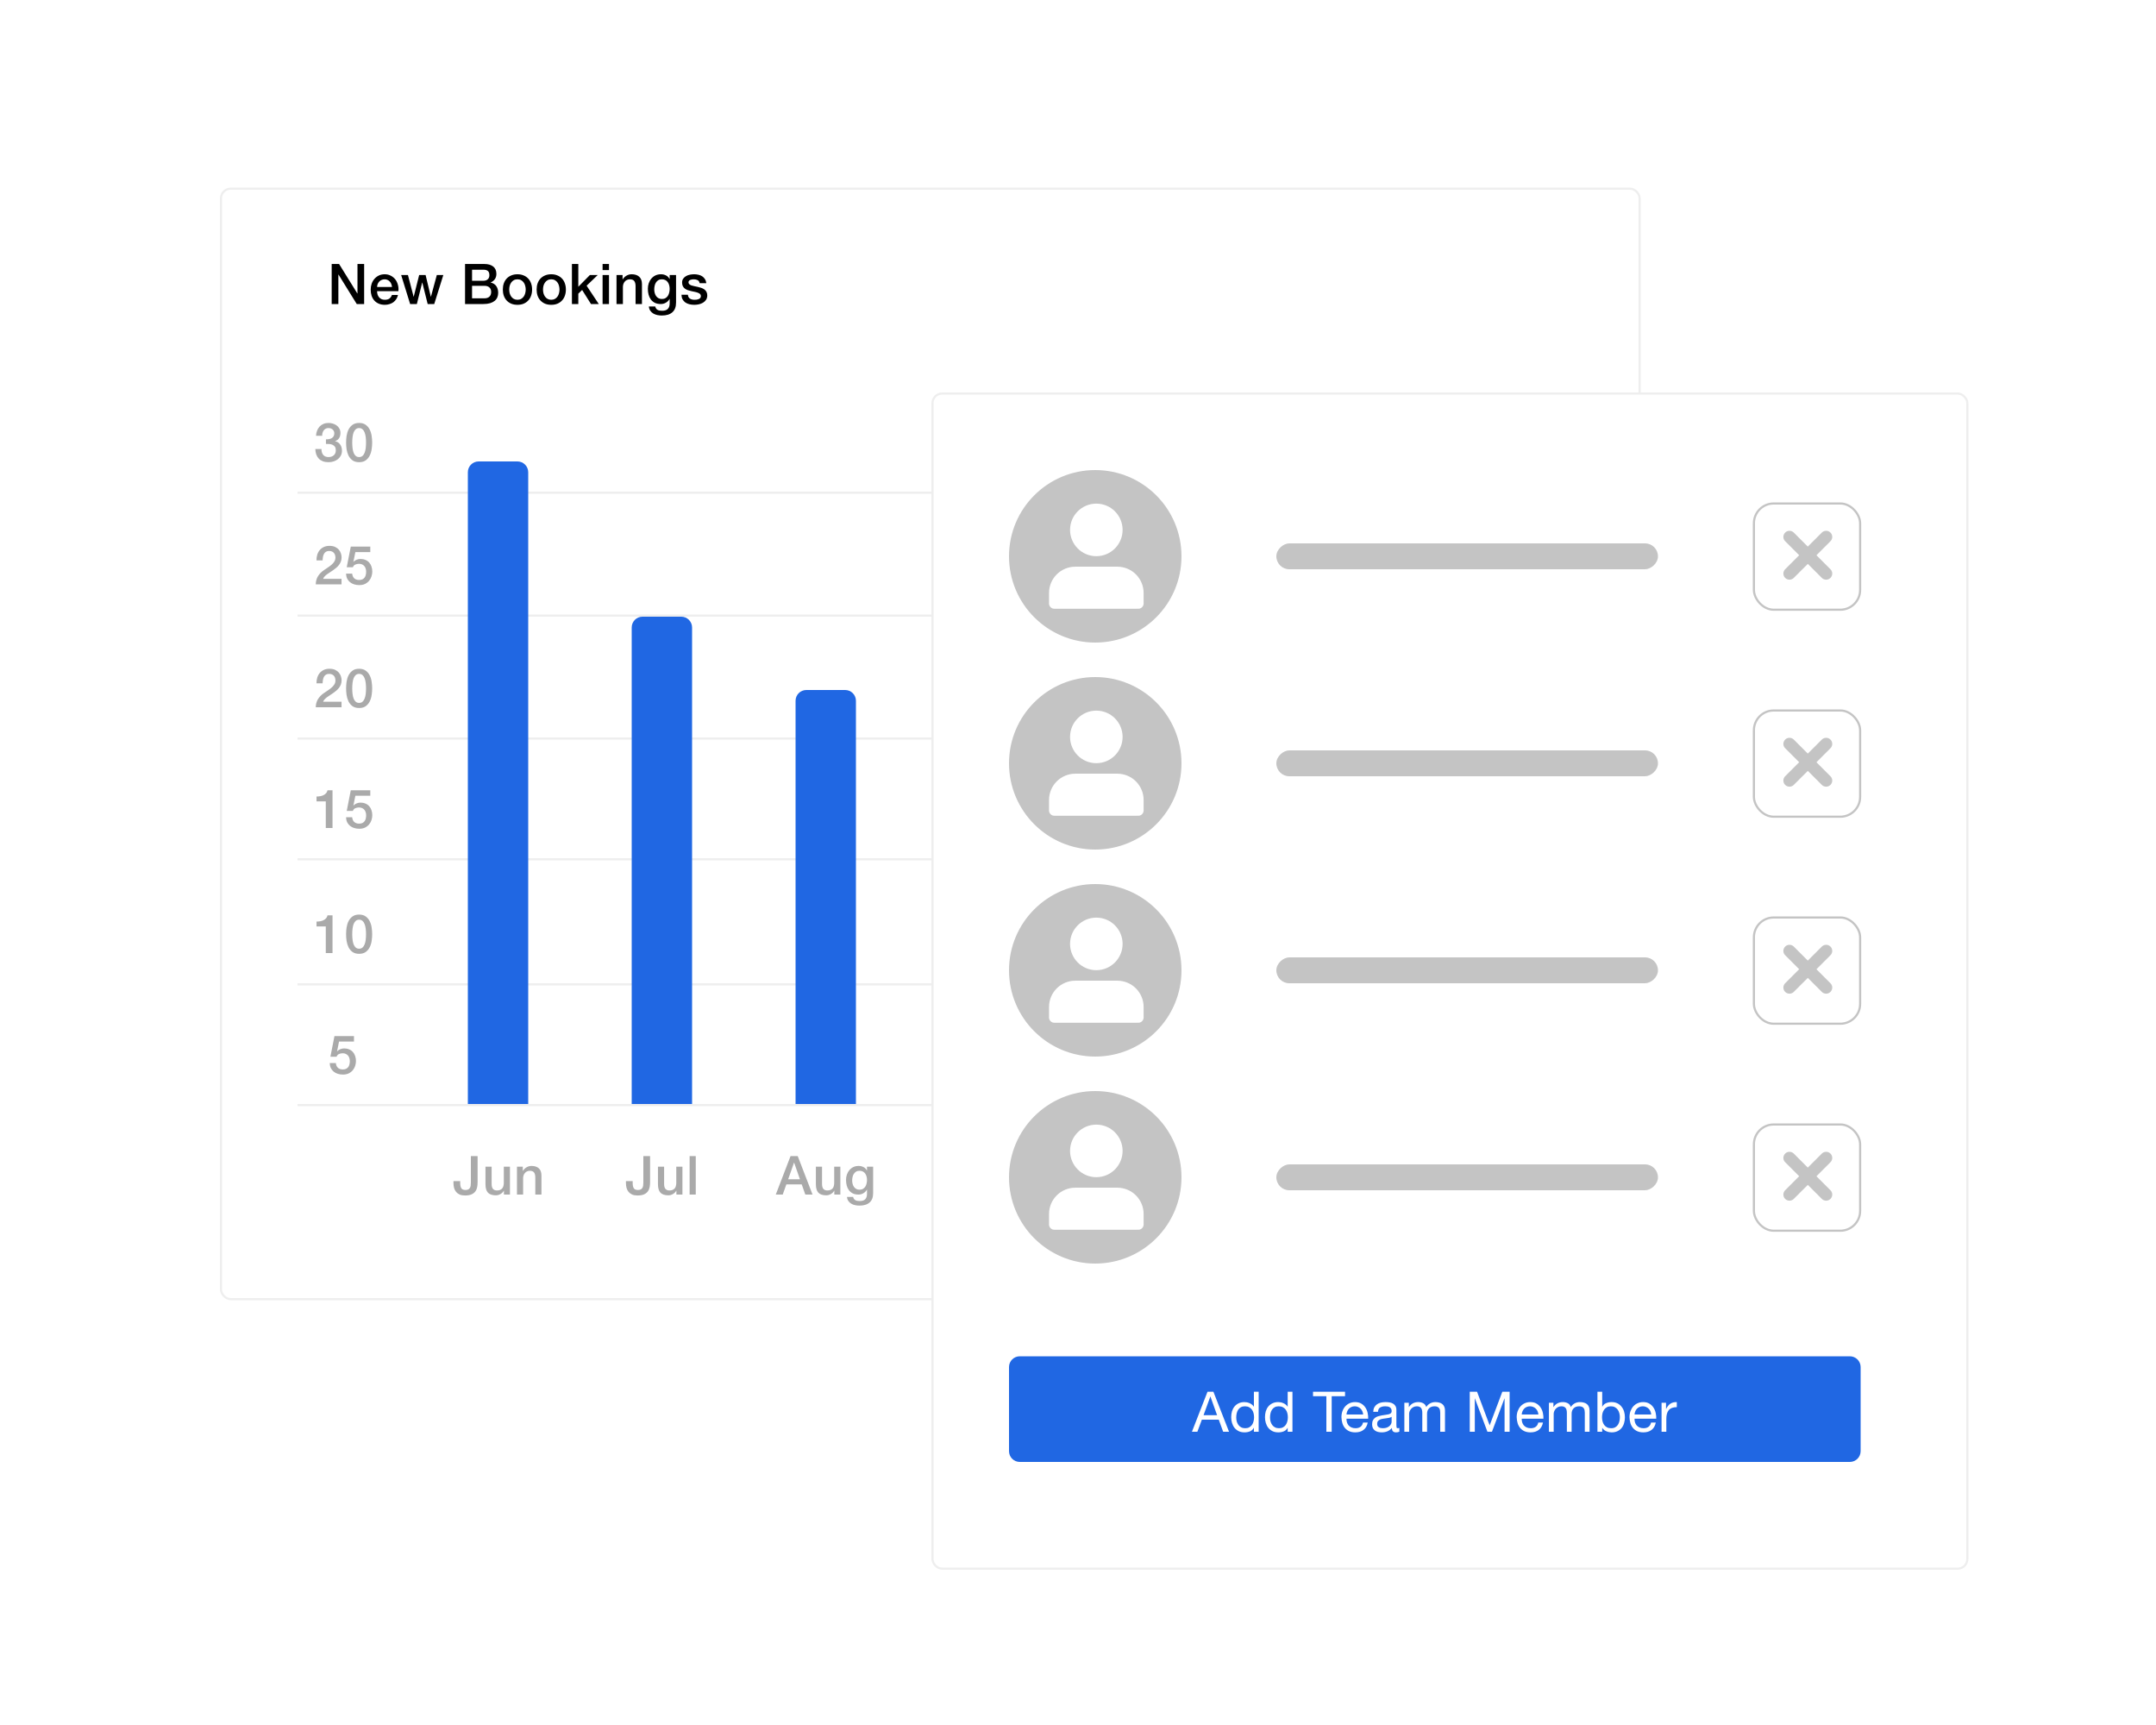
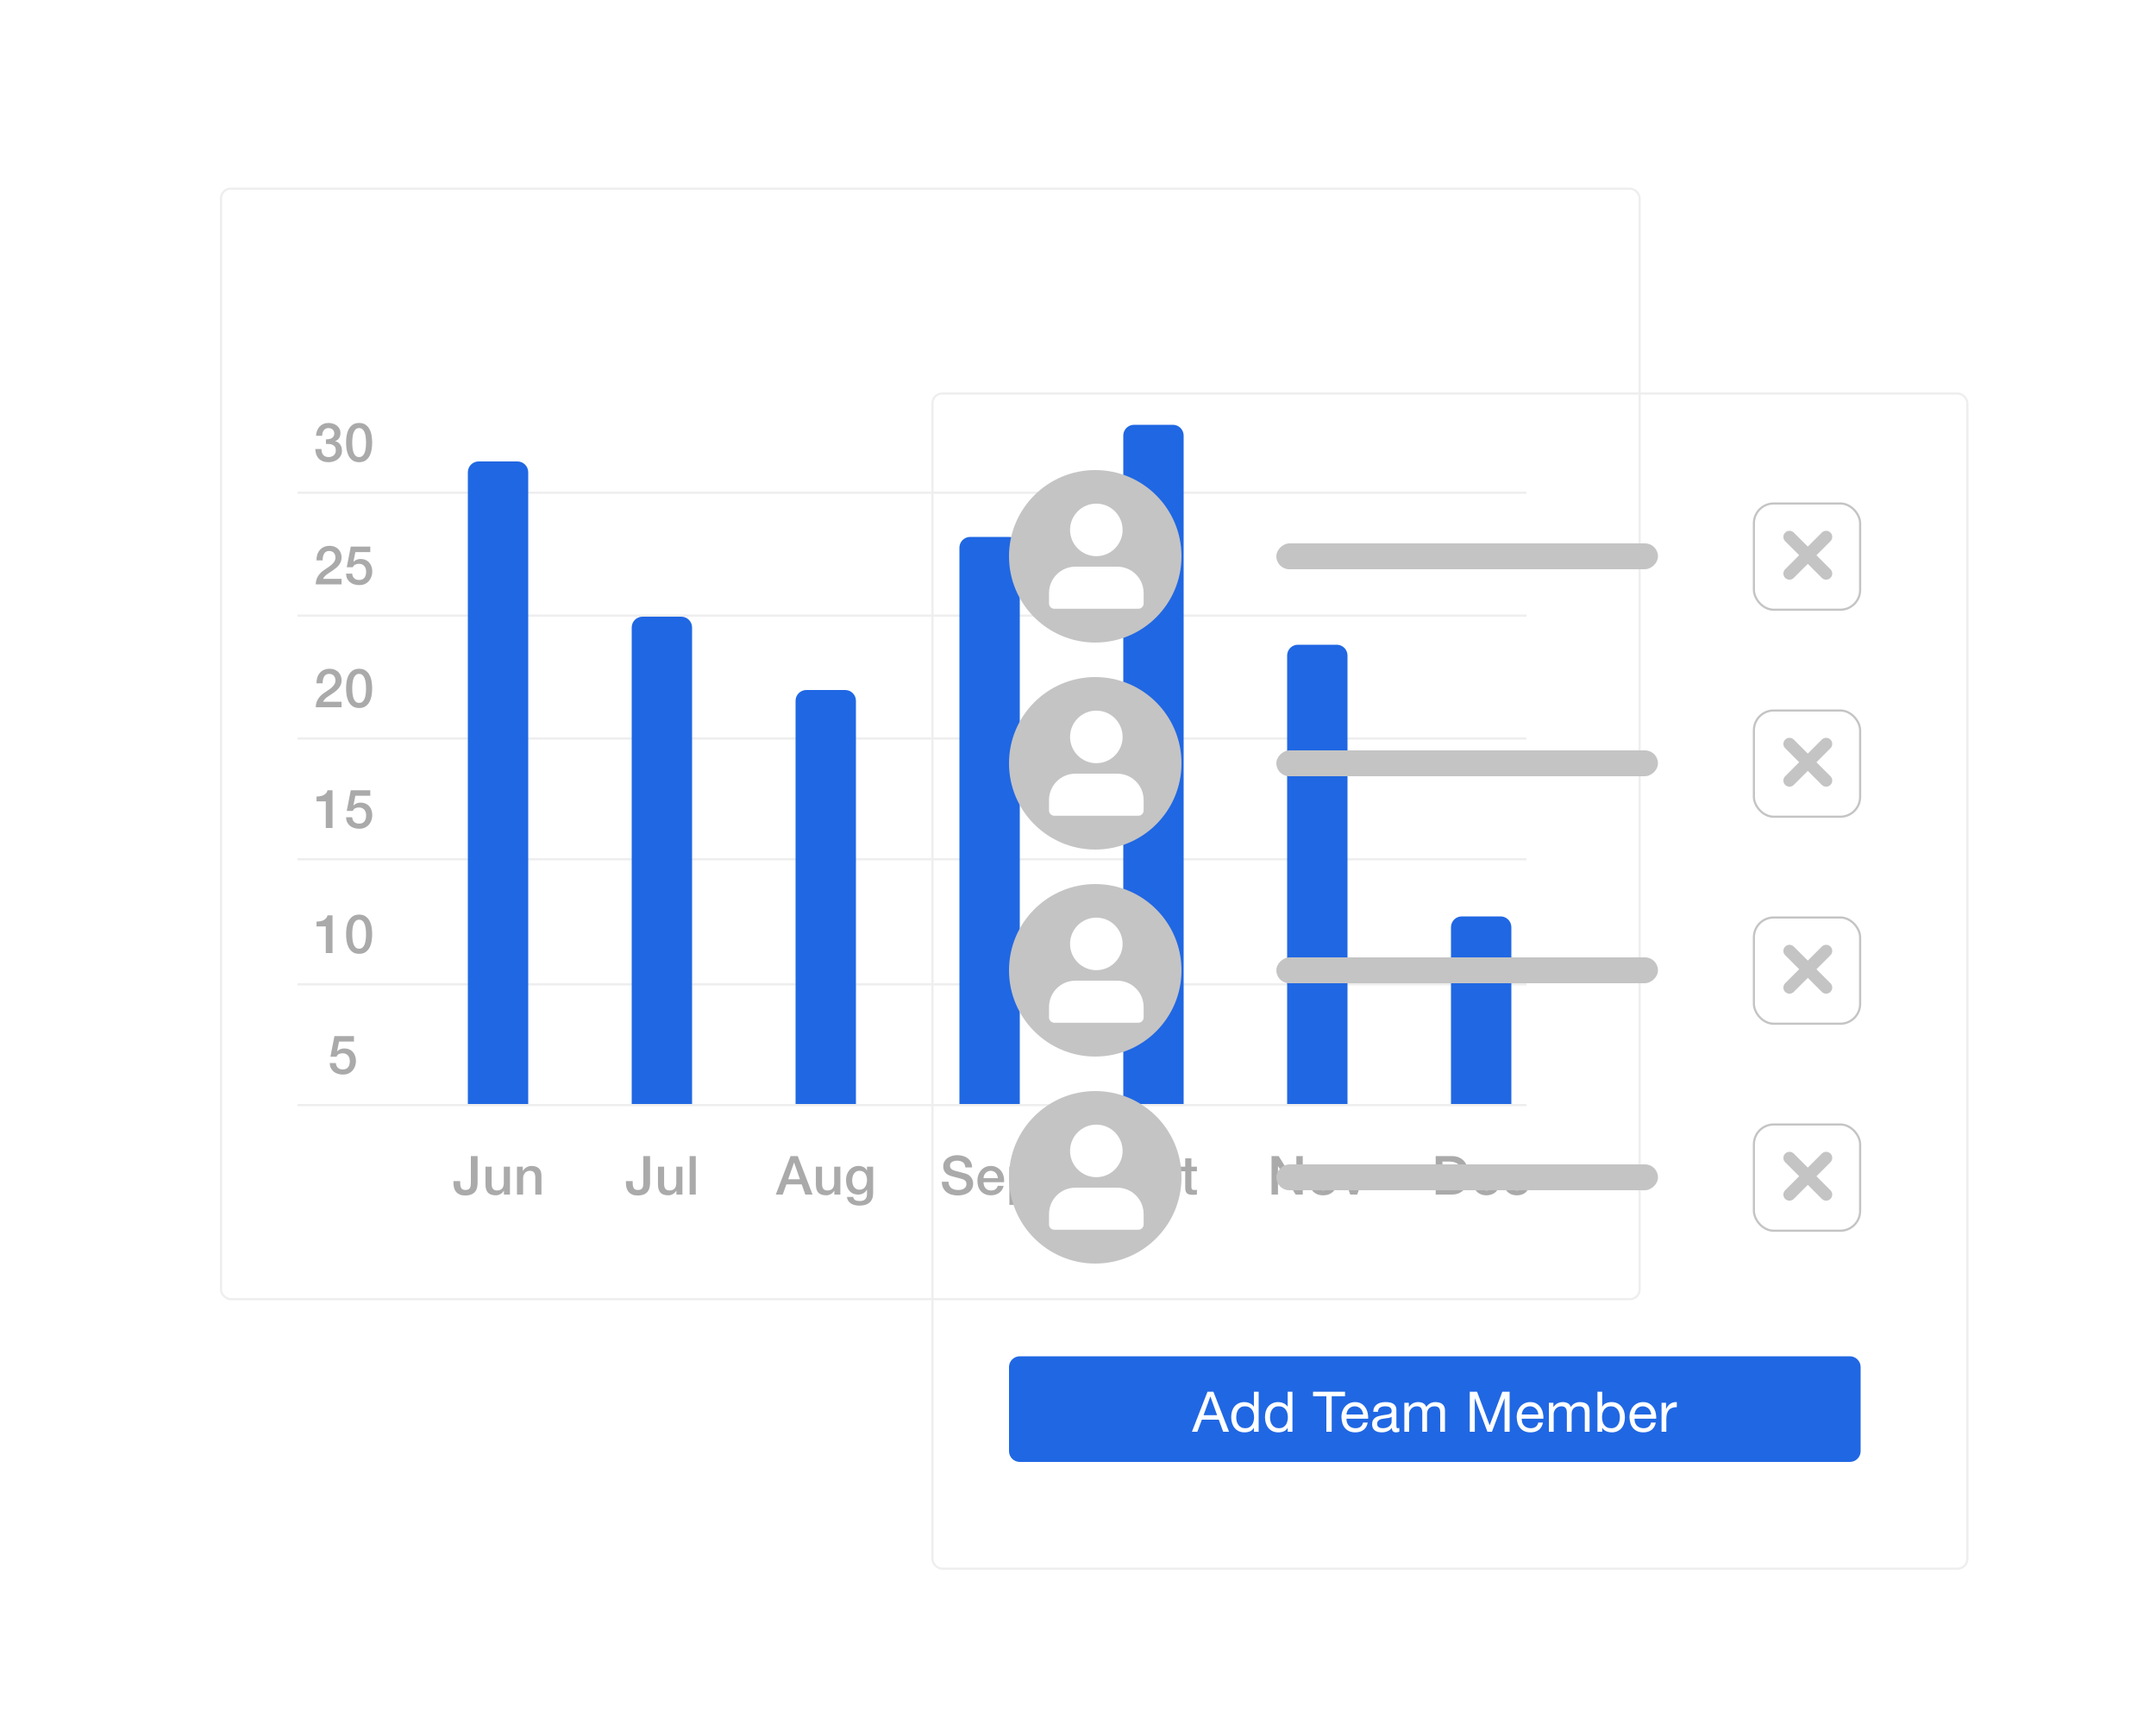
<svg xmlns="http://www.w3.org/2000/svg" width="1000" height="800" viewBox="0 0 1000 800" fill="none">
  <g filter="url(#filter0_d)">
    <rect x="95" y="80" width="659" height="516" rx="5" fill="white" />
    <rect x="95.5" y="80.5" width="658" height="515" rx="4.5" stroke="#EEEEEE" />
  </g>
  <line x1="138" y1="512.5" x2="708" y2="512.5" stroke="#EEEEEE" />
  <line x1="138" y1="456.5" x2="708" y2="456.5" stroke="#EEEEEE" />
  <line x1="138" y1="398.5" x2="708" y2="398.5" stroke="#EEEEEE" />
  <line x1="138" y1="342.5" x2="708" y2="342.5" stroke="#EEEEEE" />
  <line x1="138" y1="285.5" x2="708" y2="285.5" stroke="#EEEEEE" />
  <line x1="138" y1="228.5" x2="708" y2="228.5" stroke="#EEEEEE" />
  <path d="M221.525 548.25C221.525 549.033 221.458 549.792 221.325 550.525C221.192 551.258 220.917 551.917 220.5 552.5C220.1 553.083 219.508 553.55 218.725 553.9C217.958 554.25 216.933 554.425 215.65 554.425C214.7 554.425 213.892 554.283 213.225 554C212.558 553.7 212.008 553.3 211.575 552.8C211.142 552.283 210.825 551.675 210.625 550.975C210.425 550.275 210.325 549.517 210.325 548.7V547.75H213.45V548.675C213.45 549.692 213.617 550.483 213.95 551.05C214.3 551.6 214.95 551.875 215.9 551.875C216.4 551.875 216.808 551.8 217.125 551.65C217.458 551.5 217.717 551.283 217.9 551C218.1 550.7 218.233 550.333 218.3 549.9C218.367 549.467 218.4 548.975 218.4 548.425V536.15H221.525V548.25ZM236.528 554H233.728V552.2H233.678C233.328 552.85 232.803 553.375 232.103 553.775C231.419 554.158 230.719 554.35 230.003 554.35C228.303 554.35 227.069 553.933 226.303 553.1C225.553 552.25 225.178 550.975 225.178 549.275V541.075H228.028V549C228.028 550.133 228.244 550.933 228.678 551.4C229.111 551.867 229.719 552.1 230.503 552.1C231.103 552.1 231.603 552.008 232.003 551.825C232.403 551.642 232.728 551.4 232.978 551.1C233.228 550.783 233.403 550.408 233.503 549.975C233.619 549.542 233.678 549.075 233.678 548.575V541.075H236.528V554ZM239.783 541.075H242.483V542.975L242.533 543.025C242.967 542.308 243.533 541.75 244.233 541.35C244.933 540.933 245.708 540.725 246.558 540.725C247.975 540.725 249.092 541.092 249.908 541.825C250.725 542.558 251.133 543.658 251.133 545.125V554H248.283V545.875C248.25 544.858 248.033 544.125 247.633 543.675C247.233 543.208 246.608 542.975 245.758 542.975C245.275 542.975 244.842 543.067 244.458 543.25C244.075 543.417 243.75 543.658 243.483 543.975C243.217 544.275 243.008 544.633 242.858 545.05C242.708 545.467 242.633 545.908 242.633 546.375V554H239.783V541.075Z" fill="#AAAAAA" />
  <path d="M301.525 548.25C301.525 549.033 301.458 549.792 301.325 550.525C301.192 551.258 300.917 551.917 300.5 552.5C300.1 553.083 299.508 553.55 298.725 553.9C297.958 554.25 296.933 554.425 295.65 554.425C294.7 554.425 293.892 554.283 293.225 554C292.558 553.7 292.008 553.3 291.575 552.8C291.142 552.283 290.825 551.675 290.625 550.975C290.425 550.275 290.325 549.517 290.325 548.7V547.75H293.45V548.675C293.45 549.692 293.617 550.483 293.95 551.05C294.3 551.6 294.95 551.875 295.9 551.875C296.4 551.875 296.808 551.8 297.125 551.65C297.458 551.5 297.717 551.283 297.9 551C298.1 550.7 298.233 550.333 298.3 549.9C298.367 549.467 298.4 548.975 298.4 548.425V536.15H301.525V548.25ZM316.528 554H313.728V552.2H313.678C313.328 552.85 312.803 553.375 312.103 553.775C311.419 554.158 310.719 554.35 310.003 554.35C308.303 554.35 307.069 553.933 306.303 553.1C305.553 552.25 305.178 550.975 305.178 549.275V541.075H308.028V549C308.028 550.133 308.244 550.933 308.678 551.4C309.111 551.867 309.719 552.1 310.503 552.1C311.103 552.1 311.603 552.008 312.003 551.825C312.403 551.642 312.728 551.4 312.978 551.1C313.228 550.783 313.403 550.408 313.503 549.975C313.619 549.542 313.678 549.075 313.678 548.575V541.075H316.528V554ZM319.858 536.15H322.708V554H319.858V536.15Z" fill="#AAAAAA" />
-   <path d="M153.846 122.436H157.278L165.754 136.112H165.806V122.436H168.9V141H165.468L157.018 127.35H156.94V141H153.846V122.436ZM181.814 133.096C181.779 132.628 181.675 132.177 181.502 131.744C181.346 131.311 181.12 130.938 180.826 130.626C180.548 130.297 180.202 130.037 179.786 129.846C179.387 129.638 178.936 129.534 178.434 129.534C177.914 129.534 177.437 129.629 177.004 129.82C176.588 129.993 176.224 130.245 175.912 130.574C175.617 130.886 175.374 131.259 175.184 131.692C175.01 132.125 174.915 132.593 174.898 133.096H181.814ZM174.898 135.046C174.898 135.566 174.967 136.069 175.106 136.554C175.262 137.039 175.487 137.464 175.782 137.828C176.076 138.192 176.449 138.487 176.9 138.712C177.35 138.92 177.888 139.024 178.512 139.024C179.378 139.024 180.072 138.842 180.592 138.478C181.129 138.097 181.528 137.533 181.788 136.788H184.596C184.44 137.516 184.171 138.166 183.79 138.738C183.408 139.31 182.949 139.795 182.412 140.194C181.874 140.575 181.268 140.861 180.592 141.052C179.933 141.26 179.24 141.364 178.512 141.364C177.454 141.364 176.518 141.191 175.704 140.844C174.889 140.497 174.196 140.012 173.624 139.388C173.069 138.764 172.644 138.019 172.35 137.152C172.072 136.285 171.934 135.332 171.934 134.292C171.934 133.339 172.081 132.437 172.376 131.588C172.688 130.721 173.121 129.967 173.676 129.326C174.248 128.667 174.932 128.147 175.73 127.766C176.527 127.385 177.428 127.194 178.434 127.194C179.491 127.194 180.436 127.419 181.268 127.87C182.117 128.303 182.819 128.884 183.374 129.612C183.928 130.34 184.327 131.181 184.57 132.134C184.83 133.07 184.899 134.041 184.778 135.046H174.898ZM186.069 127.558H189.215L191.841 137.594H191.893L194.415 127.558H197.405L199.823 137.594H199.875L202.605 127.558H205.621L201.409 141H198.367L195.871 131.016H195.819L193.349 141H190.229L186.069 127.558ZM218.95 130.21H224.254C225.034 130.21 225.684 129.993 226.204 129.56C226.724 129.109 226.984 128.468 226.984 127.636C226.984 126.7 226.75 126.041 226.282 125.66C225.814 125.279 225.138 125.088 224.254 125.088H218.95V130.21ZM215.7 122.436H224.722C226.386 122.436 227.72 122.817 228.726 123.58C229.731 124.343 230.234 125.495 230.234 127.038C230.234 127.974 230 128.78 229.532 129.456C229.081 130.115 228.431 130.626 227.582 130.99V131.042C228.726 131.285 229.592 131.831 230.182 132.68C230.771 133.512 231.066 134.561 231.066 135.826C231.066 136.554 230.936 137.239 230.676 137.88C230.416 138.504 230.008 139.05 229.454 139.518C228.899 139.969 228.188 140.333 227.322 140.61C226.455 140.87 225.424 141 224.228 141H215.7V122.436ZM218.95 138.348H224.696C225.684 138.348 226.446 138.097 226.984 137.594C227.538 137.074 227.816 136.346 227.816 135.41C227.816 134.491 227.538 133.789 226.984 133.304C226.446 132.801 225.684 132.55 224.696 132.55H218.95V138.348ZM240.012 141.364C238.938 141.364 237.976 141.191 237.126 140.844C236.294 140.48 235.584 139.986 234.994 139.362C234.422 138.738 233.98 137.993 233.668 137.126C233.374 136.259 233.226 135.306 233.226 134.266C233.226 133.243 233.374 132.299 233.668 131.432C233.98 130.565 234.422 129.82 234.994 129.196C235.584 128.572 236.294 128.087 237.126 127.74C237.976 127.376 238.938 127.194 240.012 127.194C241.087 127.194 242.04 127.376 242.872 127.74C243.722 128.087 244.432 128.572 245.004 129.196C245.594 129.82 246.036 130.565 246.33 131.432C246.642 132.299 246.798 133.243 246.798 134.266C246.798 135.306 246.642 136.259 246.33 137.126C246.036 137.993 245.594 138.738 245.004 139.362C244.432 139.986 243.722 140.48 242.872 140.844C242.04 141.191 241.087 141.364 240.012 141.364ZM240.012 139.024C240.671 139.024 241.243 138.885 241.728 138.608C242.214 138.331 242.612 137.967 242.924 137.516C243.236 137.065 243.462 136.563 243.6 136.008C243.756 135.436 243.834 134.855 243.834 134.266C243.834 133.694 243.756 133.122 243.6 132.55C243.462 131.978 243.236 131.475 242.924 131.042C242.612 130.591 242.214 130.227 241.728 129.95C241.243 129.673 240.671 129.534 240.012 129.534C239.354 129.534 238.782 129.673 238.296 129.95C237.811 130.227 237.412 130.591 237.1 131.042C236.788 131.475 236.554 131.978 236.398 132.55C236.26 133.122 236.19 133.694 236.19 134.266C236.19 134.855 236.26 135.436 236.398 136.008C236.554 136.563 236.788 137.065 237.1 137.516C237.412 137.967 237.811 138.331 238.296 138.608C238.782 138.885 239.354 139.024 240.012 139.024ZM255.684 141.364C254.61 141.364 253.648 141.191 252.798 140.844C251.966 140.48 251.256 139.986 250.666 139.362C250.094 138.738 249.652 137.993 249.34 137.126C249.046 136.259 248.898 135.306 248.898 134.266C248.898 133.243 249.046 132.299 249.34 131.432C249.652 130.565 250.094 129.82 250.666 129.196C251.256 128.572 251.966 128.087 252.798 127.74C253.648 127.376 254.61 127.194 255.684 127.194C256.759 127.194 257.712 127.376 258.544 127.74C259.394 128.087 260.104 128.572 260.676 129.196C261.266 129.82 261.708 130.565 262.002 131.432C262.314 132.299 262.47 133.243 262.47 134.266C262.47 135.306 262.314 136.259 262.002 137.126C261.708 137.993 261.266 138.738 260.676 139.362C260.104 139.986 259.394 140.48 258.544 140.844C257.712 141.191 256.759 141.364 255.684 141.364ZM255.684 139.024C256.343 139.024 256.915 138.885 257.4 138.608C257.886 138.331 258.284 137.967 258.596 137.516C258.908 137.065 259.134 136.563 259.272 136.008C259.428 135.436 259.506 134.855 259.506 134.266C259.506 133.694 259.428 133.122 259.272 132.55C259.134 131.978 258.908 131.475 258.596 131.042C258.284 130.591 257.886 130.227 257.4 129.95C256.915 129.673 256.343 129.534 255.684 129.534C255.026 129.534 254.454 129.673 253.968 129.95C253.483 130.227 253.084 130.591 252.772 131.042C252.46 131.475 252.226 131.978 252.07 132.55C251.932 133.122 251.862 133.694 251.862 134.266C251.862 134.855 251.932 135.436 252.07 136.008C252.226 136.563 252.46 137.065 252.772 137.516C253.084 137.967 253.483 138.331 253.968 138.608C254.454 138.885 255.026 139.024 255.684 139.024ZM265.272 122.436H268.236V132.992L273.592 127.558H277.232L272.084 132.498L277.726 141H274.112L270.004 134.474L268.236 136.19V141H265.272V122.436ZM279.497 122.436H282.461V125.244H279.497V122.436ZM279.497 127.558H282.461V141H279.497V127.558ZM285.951 127.558H288.759V129.534L288.811 129.586C289.261 128.841 289.851 128.26 290.579 127.844C291.307 127.411 292.113 127.194 292.997 127.194C294.47 127.194 295.631 127.575 296.481 128.338C297.33 129.101 297.755 130.245 297.755 131.77V141H294.791V132.55C294.756 131.493 294.531 130.73 294.115 130.262C293.699 129.777 293.049 129.534 292.165 129.534C291.662 129.534 291.211 129.629 290.813 129.82C290.414 129.993 290.076 130.245 289.799 130.574C289.521 130.886 289.305 131.259 289.149 131.692C288.993 132.125 288.915 132.585 288.915 133.07V141H285.951V127.558ZM313.568 140.298C313.568 142.326 312.996 143.834 311.852 144.822C310.726 145.827 309.096 146.33 306.964 146.33C306.288 146.33 305.604 146.261 304.91 146.122C304.234 145.983 303.61 145.749 303.038 145.42C302.484 145.091 302.016 144.657 301.634 144.12C301.253 143.583 301.028 142.924 300.958 142.144H303.922C304.009 142.56 304.156 142.898 304.364 143.158C304.572 143.418 304.815 143.617 305.092 143.756C305.387 143.912 305.708 144.007 306.054 144.042C306.401 144.094 306.765 144.12 307.146 144.12C308.342 144.12 309.218 143.825 309.772 143.236C310.327 142.647 310.604 141.797 310.604 140.688V138.634H310.552C310.136 139.379 309.564 139.96 308.836 140.376C308.126 140.792 307.354 141 306.522 141C305.448 141 304.529 140.818 303.766 140.454C303.021 140.073 302.397 139.561 301.894 138.92C301.409 138.261 301.054 137.507 300.828 136.658C300.603 135.809 300.49 134.899 300.49 133.928C300.49 133.027 300.629 132.169 300.906 131.354C301.184 130.539 301.582 129.829 302.102 129.222C302.622 128.598 303.255 128.104 304 127.74C304.763 127.376 305.621 127.194 306.574 127.194C307.424 127.194 308.204 127.376 308.914 127.74C309.625 128.087 310.171 128.641 310.552 129.404H310.604V127.558H313.568V140.298ZM306.99 138.66C307.649 138.66 308.204 138.53 308.654 138.27C309.122 137.993 309.495 137.637 309.772 137.204C310.067 136.753 310.275 136.251 310.396 135.696C310.535 135.124 310.604 134.552 310.604 133.98C310.604 133.408 310.535 132.853 310.396 132.316C310.258 131.779 310.041 131.302 309.746 130.886C309.469 130.47 309.096 130.141 308.628 129.898C308.178 129.655 307.632 129.534 306.99 129.534C306.332 129.534 305.777 129.673 305.326 129.95C304.876 130.227 304.512 130.591 304.234 131.042C303.957 131.475 303.758 131.978 303.636 132.55C303.515 133.105 303.454 133.659 303.454 134.214C303.454 134.769 303.524 135.315 303.662 135.852C303.801 136.372 304.009 136.84 304.286 137.256C304.581 137.672 304.945 138.01 305.378 138.27C305.829 138.53 306.366 138.66 306.99 138.66ZM319.049 136.684C319.135 137.551 319.465 138.157 320.037 138.504C320.609 138.851 321.293 139.024 322.091 139.024C322.368 139.024 322.68 139.007 323.027 138.972C323.391 138.92 323.729 138.833 324.041 138.712C324.353 138.591 324.604 138.417 324.795 138.192C325.003 137.949 325.098 137.637 325.081 137.256C325.063 136.875 324.925 136.563 324.665 136.32C324.405 136.077 324.067 135.887 323.651 135.748C323.252 135.592 322.793 135.462 322.273 135.358C321.753 135.254 321.224 135.141 320.687 135.02C320.132 134.899 319.595 134.751 319.075 134.578C318.572 134.405 318.113 134.171 317.697 133.876C317.298 133.581 316.977 133.209 316.735 132.758C316.492 132.29 316.371 131.718 316.371 131.042C316.371 130.314 316.544 129.707 316.891 129.222C317.255 128.719 317.705 128.321 318.243 128.026C318.797 127.714 319.404 127.497 320.063 127.376C320.739 127.255 321.38 127.194 321.987 127.194C322.68 127.194 323.339 127.272 323.963 127.428C324.604 127.567 325.176 127.801 325.679 128.13C326.199 128.459 326.623 128.893 326.953 129.43C327.299 129.95 327.516 130.583 327.603 131.328H324.509C324.37 130.617 324.041 130.141 323.521 129.898C323.018 129.655 322.437 129.534 321.779 129.534C321.571 129.534 321.319 129.551 321.025 129.586C320.747 129.621 320.479 129.69 320.219 129.794C319.976 129.881 319.768 130.019 319.595 130.21C319.421 130.383 319.335 130.617 319.335 130.912C319.335 131.276 319.456 131.571 319.699 131.796C319.959 132.021 320.288 132.212 320.687 132.368C321.103 132.507 321.571 132.628 322.091 132.732C322.611 132.836 323.148 132.949 323.703 133.07C324.24 133.191 324.769 133.339 325.289 133.512C325.809 133.685 326.268 133.919 326.667 134.214C327.083 134.509 327.412 134.881 327.655 135.332C327.915 135.783 328.045 136.337 328.045 136.996C328.045 137.793 327.863 138.469 327.499 139.024C327.135 139.579 326.658 140.029 326.069 140.376C325.497 140.723 324.855 140.974 324.145 141.13C323.434 141.286 322.732 141.364 322.039 141.364C321.189 141.364 320.401 141.269 319.673 141.078C318.962 140.887 318.338 140.601 317.801 140.22C317.281 139.821 316.865 139.336 316.553 138.764C316.258 138.175 316.102 137.481 316.085 136.684H319.049Z" fill="black" />
  <path d="M366.675 536.15H370L376.875 554H373.525L371.85 549.275H364.725L363.05 554H359.825L366.675 536.15ZM365.575 546.9H371.025L368.35 539.225H368.275L365.575 546.9ZM389.775 554H386.975V552.2H386.925C386.575 552.85 386.05 553.375 385.35 553.775C384.666 554.158 383.966 554.35 383.25 554.35C381.55 554.35 380.316 553.933 379.55 553.1C378.8 552.25 378.425 550.975 378.425 549.275V541.075H381.275V549C381.275 550.133 381.491 550.933 381.925 551.4C382.358 551.867 382.966 552.1 383.75 552.1C384.35 552.1 384.85 552.008 385.25 551.825C385.65 551.642 385.975 551.4 386.225 551.1C386.475 550.783 386.65 550.408 386.75 549.975C386.866 549.542 386.925 549.075 386.925 548.575V541.075H389.775V554ZM404.98 553.325C404.98 555.275 404.43 556.725 403.33 557.675C402.247 558.642 400.68 559.125 398.63 559.125C397.98 559.125 397.322 559.058 396.655 558.925C396.005 558.792 395.405 558.567 394.855 558.25C394.322 557.933 393.872 557.517 393.505 557C393.139 556.483 392.922 555.85 392.855 555.1H395.705C395.789 555.5 395.93 555.825 396.13 556.075C396.33 556.325 396.564 556.517 396.83 556.65C397.114 556.8 397.422 556.892 397.755 556.925C398.089 556.975 398.439 557 398.805 557C399.955 557 400.797 556.717 401.33 556.15C401.864 555.583 402.13 554.767 402.13 553.7V551.725H402.08C401.68 552.442 401.13 553 400.43 553.4C399.747 553.8 399.005 554 398.205 554C397.172 554 396.289 553.825 395.555 553.475C394.839 553.108 394.239 552.617 393.755 552C393.289 551.367 392.947 550.642 392.73 549.825C392.514 549.008 392.405 548.133 392.405 547.2C392.405 546.333 392.539 545.508 392.805 544.725C393.072 543.942 393.455 543.258 393.955 542.675C394.455 542.075 395.064 541.6 395.78 541.25C396.514 540.9 397.339 540.725 398.255 540.725C399.072 540.725 399.822 540.9 400.505 541.25C401.189 541.583 401.714 542.117 402.08 542.85H402.13V541.075H404.98V553.325ZM398.655 551.75C399.289 551.75 399.822 551.625 400.255 551.375C400.705 551.108 401.064 550.767 401.33 550.35C401.614 549.917 401.814 549.433 401.93 548.9C402.064 548.35 402.13 547.8 402.13 547.25C402.13 546.7 402.064 546.167 401.93 545.65C401.797 545.133 401.589 544.675 401.305 544.275C401.039 543.875 400.68 543.558 400.23 543.325C399.797 543.092 399.272 542.975 398.655 542.975C398.022 542.975 397.489 543.108 397.055 543.375C396.622 543.642 396.272 543.992 396.005 544.425C395.739 544.842 395.547 545.325 395.43 545.875C395.314 546.408 395.255 546.942 395.255 547.475C395.255 548.008 395.322 548.533 395.455 549.05C395.589 549.55 395.789 550 396.055 550.4C396.339 550.8 396.689 551.125 397.105 551.375C397.539 551.625 398.055 551.75 398.655 551.75Z" fill="#AAAAAA" />
  <path d="M439.95 548.05C439.95 548.733 440.067 549.317 440.3 549.8C440.533 550.283 440.858 550.683 441.275 551C441.692 551.3 442.167 551.525 442.7 551.675C443.25 551.808 443.842 551.875 444.475 551.875C445.158 551.875 445.742 551.8 446.225 551.65C446.708 551.483 447.1 551.275 447.4 551.025C447.7 550.775 447.917 550.492 448.05 550.175C448.183 549.842 448.25 549.508 448.25 549.175C448.25 548.492 448.092 547.992 447.775 547.675C447.475 547.342 447.142 547.108 446.775 546.975C446.142 546.742 445.4 546.525 444.55 546.325C443.717 546.108 442.683 545.833 441.45 545.5C440.683 545.3 440.042 545.042 439.525 544.725C439.025 544.392 438.625 544.025 438.325 543.625C438.025 543.225 437.808 542.8 437.675 542.35C437.558 541.9 437.5 541.442 437.5 540.975C437.5 540.075 437.683 539.3 438.05 538.65C438.433 537.983 438.933 537.433 439.55 537C440.167 536.567 440.867 536.25 441.65 536.05C442.433 535.833 443.225 535.725 444.025 535.725C444.958 535.725 445.833 535.85 446.65 536.1C447.483 536.333 448.208 536.692 448.825 537.175C449.458 537.658 449.958 538.258 450.325 538.975C450.692 539.675 450.875 540.492 450.875 541.425H447.75C447.667 540.275 447.275 539.467 446.575 539C445.875 538.517 444.983 538.275 443.9 538.275C443.533 538.275 443.158 538.317 442.775 538.4C442.392 538.467 442.042 538.592 441.725 538.775C441.408 538.942 441.142 539.175 440.925 539.475C440.725 539.775 440.625 540.15 440.625 540.6C440.625 541.233 440.817 541.733 441.2 542.1C441.6 542.45 442.117 542.717 442.75 542.9C442.817 542.917 443.075 542.992 443.525 543.125C443.992 543.242 444.508 543.375 445.075 543.525C445.642 543.675 446.192 543.825 446.725 543.975C447.275 544.108 447.667 544.208 447.9 544.275C448.483 544.458 448.992 544.708 449.425 545.025C449.858 545.342 450.217 545.708 450.5 546.125C450.8 546.525 451.017 546.958 451.15 547.425C451.3 547.892 451.375 548.358 451.375 548.825C451.375 549.825 451.167 550.683 450.75 551.4C450.35 552.1 449.817 552.675 449.15 553.125C448.483 553.575 447.725 553.9 446.875 554.1C446.025 554.317 445.158 554.425 444.275 554.425C443.258 554.425 442.3 554.3 441.4 554.05C440.5 553.8 439.717 553.417 439.05 552.9C438.383 552.383 437.85 551.725 437.45 550.925C437.05 550.108 436.842 549.15 436.825 548.05H439.95ZM462.836 546.4C462.803 545.95 462.703 545.517 462.536 545.1C462.386 544.683 462.169 544.325 461.886 544.025C461.619 543.708 461.286 543.458 460.886 543.275C460.503 543.075 460.069 542.975 459.586 542.975C459.086 542.975 458.628 543.067 458.211 543.25C457.811 543.417 457.461 543.658 457.161 543.975C456.878 544.275 456.644 544.633 456.461 545.05C456.294 545.467 456.203 545.917 456.186 546.4H462.836ZM456.186 548.275C456.186 548.775 456.253 549.258 456.386 549.725C456.536 550.192 456.753 550.6 457.036 550.95C457.319 551.3 457.678 551.583 458.111 551.8C458.544 552 459.061 552.1 459.661 552.1C460.494 552.1 461.161 551.925 461.661 551.575C462.178 551.208 462.561 550.667 462.811 549.95H465.511C465.361 550.65 465.103 551.275 464.736 551.825C464.369 552.375 463.928 552.842 463.411 553.225C462.894 553.592 462.311 553.867 461.661 554.05C461.028 554.25 460.361 554.35 459.661 554.35C458.644 554.35 457.744 554.183 456.961 553.85C456.178 553.517 455.511 553.05 454.961 552.45C454.428 551.85 454.019 551.133 453.736 550.3C453.469 549.467 453.336 548.55 453.336 547.55C453.336 546.633 453.478 545.767 453.761 544.95C454.061 544.117 454.478 543.392 455.011 542.775C455.561 542.142 456.219 541.642 456.986 541.275C457.753 540.908 458.619 540.725 459.586 540.725C460.603 540.725 461.511 540.942 462.311 541.375C463.128 541.792 463.803 542.35 464.336 543.05C464.869 543.75 465.253 544.558 465.486 545.475C465.736 546.375 465.803 547.308 465.686 548.275H456.186ZM468.178 541.075H470.878V542.825H470.928C471.328 542.075 471.886 541.542 472.603 541.225C473.319 540.892 474.094 540.725 474.928 540.725C475.944 540.725 476.828 540.908 477.578 541.275C478.344 541.625 478.978 542.117 479.478 542.75C479.978 543.367 480.353 544.092 480.603 544.925C480.853 545.758 480.978 546.65 480.978 547.6C480.978 548.467 480.861 549.308 480.628 550.125C480.411 550.942 480.069 551.667 479.603 552.3C479.153 552.917 478.578 553.417 477.878 553.8C477.178 554.167 476.353 554.35 475.403 554.35C474.986 554.35 474.569 554.308 474.153 554.225C473.736 554.158 473.336 554.042 472.953 553.875C472.569 553.708 472.211 553.5 471.878 553.25C471.561 552.983 471.294 552.675 471.078 552.325H471.028V558.775H468.178V541.075ZM478.128 547.55C478.128 546.967 478.053 546.4 477.903 545.85C477.753 545.3 477.528 544.817 477.228 544.4C476.928 543.967 476.553 543.625 476.103 543.375C475.653 543.108 475.136 542.975 474.553 542.975C473.353 542.975 472.444 543.392 471.828 544.225C471.228 545.058 470.928 546.167 470.928 547.55C470.928 548.2 471.003 548.808 471.153 549.375C471.319 549.925 471.561 550.4 471.878 550.8C472.194 551.2 472.569 551.517 473.003 551.75C473.453 551.983 473.969 552.1 474.553 552.1C475.203 552.1 475.753 551.967 476.203 551.7C476.653 551.433 477.019 551.092 477.303 550.675C477.603 550.242 477.811 549.758 477.928 549.225C478.061 548.675 478.128 548.117 478.128 547.55Z" fill="#AAAAAA" />
  <path d="M523.5 538.275C522.55 538.275 521.725 538.467 521.025 538.85C520.342 539.233 519.783 539.75 519.35 540.4C518.917 541.033 518.592 541.758 518.375 542.575C518.175 543.392 518.075 544.225 518.075 545.075C518.075 545.925 518.175 546.758 518.375 547.575C518.592 548.392 518.917 549.125 519.35 549.775C519.783 550.408 520.342 550.917 521.025 551.3C521.725 551.683 522.55 551.875 523.5 551.875C524.45 551.875 525.267 551.683 525.95 551.3C526.65 550.917 527.217 550.408 527.65 549.775C528.083 549.125 528.4 548.392 528.6 547.575C528.817 546.758 528.925 545.925 528.925 545.075C528.925 544.225 528.817 543.392 528.6 542.575C528.4 541.758 528.083 541.033 527.65 540.4C527.217 539.75 526.65 539.233 525.95 538.85C525.267 538.467 524.45 538.275 523.5 538.275ZM523.5 535.725C524.833 535.725 526.025 535.975 527.075 536.475C528.142 536.975 529.042 537.65 529.775 538.5C530.508 539.35 531.067 540.342 531.45 541.475C531.85 542.608 532.05 543.808 532.05 545.075C532.05 546.358 531.85 547.567 531.45 548.7C531.067 549.833 530.508 550.825 529.775 551.675C529.042 552.525 528.142 553.2 527.075 553.7C526.025 554.183 524.833 554.425 523.5 554.425C522.167 554.425 520.967 554.183 519.9 553.7C518.85 553.2 517.958 552.525 517.225 551.675C516.492 550.825 515.925 549.833 515.525 548.7C515.142 547.567 514.95 546.358 514.95 545.075C514.95 543.808 515.142 542.608 515.525 541.475C515.925 540.342 516.492 539.35 517.225 538.5C517.958 537.65 518.85 536.975 519.9 536.475C520.967 535.975 522.167 535.725 523.5 535.725ZM543.469 545.4C543.352 544.6 543.027 544 542.494 543.6C541.977 543.183 541.319 542.975 540.519 542.975C540.152 542.975 539.761 543.042 539.344 543.175C538.927 543.292 538.544 543.525 538.194 543.875C537.844 544.208 537.552 544.683 537.319 545.3C537.086 545.9 536.969 546.692 536.969 547.675C536.969 548.208 537.027 548.742 537.144 549.275C537.277 549.808 537.477 550.283 537.744 550.7C538.027 551.117 538.386 551.458 538.819 551.725C539.252 551.975 539.777 552.1 540.394 552.1C541.227 552.1 541.911 551.842 542.444 551.325C542.994 550.808 543.336 550.083 543.469 549.15H546.319C546.052 550.833 545.411 552.125 544.394 553.025C543.394 553.908 542.061 554.35 540.394 554.35C539.377 554.35 538.477 554.183 537.694 553.85C536.927 553.5 536.277 553.033 535.744 552.45C535.211 551.85 534.802 551.142 534.519 550.325C534.252 549.508 534.119 548.625 534.119 547.675C534.119 546.708 534.252 545.8 534.519 544.95C534.786 544.1 535.186 543.367 535.719 542.75C536.252 542.117 536.911 541.625 537.694 541.275C538.494 540.908 539.427 540.725 540.494 540.725C541.244 540.725 541.952 540.825 542.619 541.025C543.302 541.208 543.902 541.492 544.419 541.875C544.952 542.258 545.386 542.742 545.719 543.325C546.052 543.908 546.252 544.6 546.319 545.4H543.469ZM547.586 541.075H549.736V537.2H552.586V541.075H555.161V543.2H552.586V550.1C552.586 550.4 552.594 550.658 552.611 550.875C552.644 551.092 552.702 551.275 552.786 551.425C552.886 551.575 553.027 551.692 553.211 551.775C553.394 551.842 553.644 551.875 553.961 551.875C554.161 551.875 554.361 551.875 554.561 551.875C554.761 551.858 554.961 551.825 555.161 551.775V553.975C554.844 554.008 554.536 554.042 554.236 554.075C553.936 554.108 553.627 554.125 553.311 554.125C552.561 554.125 551.952 554.058 551.486 553.925C551.036 553.775 550.677 553.567 550.411 553.3C550.161 553.017 549.986 552.667 549.886 552.25C549.802 551.833 549.752 551.358 549.736 550.825V543.2H547.586V541.075Z" fill="#AAAAAA" />
  <path d="M589.775 536.15H593.075L601.225 549.3H601.275V536.15H604.25V554H600.95L592.825 540.875H592.75V554H589.775V536.15ZM613.717 554.35C612.684 554.35 611.759 554.183 610.942 553.85C610.142 553.5 609.459 553.025 608.892 552.425C608.342 551.825 607.917 551.108 607.617 550.275C607.334 549.442 607.192 548.525 607.192 547.525C607.192 546.542 607.334 545.633 607.617 544.8C607.917 543.967 608.342 543.25 608.892 542.65C609.459 542.05 610.142 541.583 610.942 541.25C611.759 540.9 612.684 540.725 613.717 540.725C614.75 540.725 615.667 540.9 616.467 541.25C617.284 541.583 617.967 542.05 618.517 542.65C619.084 543.25 619.509 543.967 619.792 544.8C620.092 545.633 620.242 546.542 620.242 547.525C620.242 548.525 620.092 549.442 619.792 550.275C619.509 551.108 619.084 551.825 618.517 552.425C617.967 553.025 617.284 553.5 616.467 553.85C615.667 554.183 614.75 554.35 613.717 554.35ZM613.717 552.1C614.35 552.1 614.9 551.967 615.367 551.7C615.834 551.433 616.217 551.083 616.517 550.65C616.817 550.217 617.034 549.733 617.167 549.2C617.317 548.65 617.392 548.092 617.392 547.525C617.392 546.975 617.317 546.425 617.167 545.875C617.034 545.325 616.817 544.842 616.517 544.425C616.217 543.992 615.834 543.642 615.367 543.375C614.9 543.108 614.35 542.975 613.717 542.975C613.084 542.975 612.534 543.108 612.067 543.375C611.6 543.642 611.217 543.992 610.917 544.425C610.617 544.842 610.392 545.325 610.242 545.875C610.109 546.425 610.042 546.975 610.042 547.525C610.042 548.092 610.109 548.65 610.242 549.2C610.392 549.733 610.617 550.217 610.917 550.65C611.217 551.083 611.6 551.433 612.067 551.7C612.534 551.967 613.084 552.1 613.717 552.1ZM621.586 541.075H624.686L627.961 551H628.011L631.161 541.075H634.111L629.486 554H626.286L621.586 541.075Z" fill="#AAAAAA" />
  <path d="M665.9 536.15H673.3C674.667 536.15 675.85 536.383 676.85 536.85C677.85 537.317 678.667 537.958 679.3 538.775C679.933 539.575 680.4 540.517 680.7 541.6C681.017 542.683 681.175 543.842 681.175 545.075C681.175 546.308 681.017 547.467 680.7 548.55C680.4 549.633 679.933 550.583 679.3 551.4C678.667 552.2 677.85 552.833 676.85 553.3C675.85 553.767 674.667 554 673.3 554H665.9V536.15ZM669.025 551.45H672.1C673.317 551.45 674.308 551.292 675.075 550.975C675.858 550.642 676.467 550.192 676.9 549.625C677.35 549.042 677.65 548.367 677.8 547.6C677.967 546.817 678.05 545.975 678.05 545.075C678.05 544.175 677.967 543.342 677.8 542.575C677.65 541.792 677.35 541.117 676.9 540.55C676.467 539.967 675.858 539.517 675.075 539.2C674.308 538.867 673.317 538.7 672.1 538.7H669.025V551.45ZM692.667 546.4C692.634 545.95 692.534 545.517 692.367 545.1C692.217 544.683 692 544.325 691.717 544.025C691.45 543.708 691.117 543.458 690.717 543.275C690.334 543.075 689.9 542.975 689.417 542.975C688.917 542.975 688.459 543.067 688.042 543.25C687.642 543.417 687.292 543.658 686.992 543.975C686.709 544.275 686.475 544.633 686.292 545.05C686.125 545.467 686.034 545.917 686.017 546.4H692.667ZM686.017 548.275C686.017 548.775 686.084 549.258 686.217 549.725C686.367 550.192 686.584 550.6 686.867 550.95C687.15 551.3 687.509 551.583 687.942 551.8C688.375 552 688.892 552.1 689.492 552.1C690.325 552.1 690.992 551.925 691.492 551.575C692.009 551.208 692.392 550.667 692.642 549.95H695.342C695.192 550.65 694.934 551.275 694.567 551.825C694.2 552.375 693.759 552.842 693.242 553.225C692.725 553.592 692.142 553.867 691.492 554.05C690.859 554.25 690.192 554.35 689.492 554.35C688.475 554.35 687.575 554.183 686.792 553.85C686.009 553.517 685.342 553.05 684.792 552.45C684.259 551.85 683.85 551.133 683.567 550.3C683.3 549.467 683.167 548.55 683.167 547.55C683.167 546.633 683.309 545.767 683.592 544.95C683.892 544.117 684.309 543.392 684.842 542.775C685.392 542.142 686.05 541.642 686.817 541.275C687.584 540.908 688.45 540.725 689.417 540.725C690.434 540.725 691.342 540.942 692.142 541.375C692.959 541.792 693.634 542.35 694.167 543.05C694.7 543.75 695.084 544.558 695.317 545.475C695.567 546.375 695.634 547.308 695.517 548.275H686.017ZM706.659 545.4C706.542 544.6 706.217 544 705.684 543.6C705.167 543.183 704.509 542.975 703.709 542.975C703.342 542.975 702.95 543.042 702.534 543.175C702.117 543.292 701.734 543.525 701.384 543.875C701.034 544.208 700.742 544.683 700.509 545.3C700.275 545.9 700.159 546.692 700.159 547.675C700.159 548.208 700.217 548.742 700.334 549.275C700.467 549.808 700.667 550.283 700.934 550.7C701.217 551.117 701.575 551.458 702.009 551.725C702.442 551.975 702.967 552.1 703.584 552.1C704.417 552.1 705.1 551.842 705.634 551.325C706.184 550.808 706.525 550.083 706.659 549.15H709.509C709.242 550.833 708.6 552.125 707.584 553.025C706.584 553.908 705.25 554.35 703.584 554.35C702.567 554.35 701.667 554.183 700.884 553.85C700.117 553.5 699.467 553.033 698.934 552.45C698.4 551.85 697.992 551.142 697.709 550.325C697.442 549.508 697.309 548.625 697.309 547.675C697.309 546.708 697.442 545.8 697.709 544.95C697.975 544.1 698.375 543.367 698.909 542.75C699.442 542.117 700.1 541.625 700.884 541.275C701.684 540.908 702.617 540.725 703.684 540.725C704.434 540.725 705.142 540.825 705.809 541.025C706.492 541.208 707.092 541.492 707.609 541.875C708.142 542.258 708.575 542.742 708.909 543.325C709.242 543.908 709.442 544.6 709.509 545.4H706.659Z" fill="#AAAAAA" />
  <path d="M151.183 203.75C151.65 203.767 152.117 203.733 152.583 203.65C153.05 203.567 153.467 203.425 153.833 203.225C154.2 203.008 154.492 202.717 154.708 202.35C154.942 201.983 155.058 201.533 155.058 201C155.058 200.25 154.8 199.65 154.283 199.2C153.783 198.75 153.133 198.525 152.333 198.525C151.833 198.525 151.4 198.625 151.033 198.825C150.667 199.025 150.358 199.3 150.108 199.65C149.875 199.983 149.7 200.367 149.583 200.8C149.467 201.217 149.417 201.65 149.433 202.1H146.583C146.617 201.25 146.775 200.467 147.058 199.75C147.342 199.017 147.725 198.383 148.208 197.85C148.708 197.317 149.308 196.9 150.008 196.6C150.708 196.3 151.5 196.15 152.383 196.15C153.067 196.15 153.733 196.25 154.383 196.45C155.05 196.65 155.642 196.942 156.158 197.325C156.692 197.708 157.117 198.2 157.433 198.8C157.75 199.383 157.908 200.058 157.908 200.825C157.908 201.708 157.708 202.483 157.308 203.15C156.908 203.8 156.283 204.275 155.433 204.575V204.625C156.433 204.825 157.208 205.325 157.758 206.125C158.325 206.908 158.608 207.867 158.608 209C158.608 209.833 158.442 210.583 158.108 211.25C157.775 211.9 157.325 212.458 156.758 212.925C156.192 213.375 155.533 213.725 154.783 213.975C154.033 214.225 153.242 214.35 152.408 214.35C151.392 214.35 150.5 214.208 149.733 213.925C148.983 213.625 148.35 213.208 147.833 212.675C147.333 212.142 146.95 211.5 146.683 210.75C146.417 210 146.275 209.167 146.258 208.25H149.108C149.075 209.317 149.333 210.208 149.883 210.925C150.45 211.625 151.292 211.975 152.408 211.975C153.358 211.975 154.15 211.708 154.783 211.175C155.433 210.625 155.758 209.85 155.758 208.85C155.758 208.167 155.625 207.625 155.358 207.225C155.092 206.825 154.742 206.525 154.308 206.325C153.875 206.108 153.383 205.975 152.833 205.925C152.3 205.875 151.75 205.858 151.183 205.875V203.75ZM166.575 196.15C167.825 196.15 168.842 196.442 169.625 197.025C170.425 197.592 171.042 198.325 171.475 199.225C171.925 200.108 172.225 201.083 172.375 202.15C172.542 203.217 172.625 204.25 172.625 205.25C172.625 206.25 172.542 207.283 172.375 208.35C172.225 209.417 171.925 210.4 171.475 211.3C171.042 212.183 170.425 212.917 169.625 213.5C168.842 214.067 167.825 214.35 166.575 214.35C165.325 214.35 164.3 214.067 163.5 213.5C162.717 212.917 162.1 212.183 161.65 211.3C161.217 210.4 160.917 209.417 160.75 208.35C160.6 207.283 160.525 206.25 160.525 205.25C160.525 204.25 160.6 203.217 160.75 202.15C160.917 201.083 161.217 200.108 161.65 199.225C162.1 198.325 162.717 197.592 163.5 197.025C164.3 196.442 165.325 196.15 166.575 196.15ZM166.575 211.975C167.192 211.975 167.708 211.8 168.125 211.45C168.542 211.083 168.867 210.6 169.1 210C169.35 209.383 169.525 208.667 169.625 207.85C169.725 207.033 169.775 206.167 169.775 205.25C169.775 204.333 169.725 203.475 169.625 202.675C169.525 201.858 169.35 201.142 169.1 200.525C168.867 199.908 168.542 199.425 168.125 199.075C167.708 198.708 167.192 198.525 166.575 198.525C165.942 198.525 165.417 198.708 165 199.075C164.6 199.425 164.275 199.908 164.025 200.525C163.792 201.142 163.625 201.858 163.525 202.675C163.425 203.475 163.375 204.333 163.375 205.25C163.375 206.167 163.425 207.033 163.525 207.85C163.625 208.667 163.792 209.383 164.025 210C164.275 210.6 164.6 211.083 165 211.45C165.417 211.8 165.942 211.975 166.575 211.975Z" fill="#AAAAAA" />
  <path d="M158.408 271H146.458C146.475 269.55 146.825 268.283 147.508 267.2C148.192 266.117 149.125 265.175 150.308 264.375C150.875 263.958 151.467 263.558 152.083 263.175C152.7 262.775 153.267 262.35 153.783 261.9C154.3 261.45 154.725 260.967 155.058 260.45C155.392 259.917 155.567 259.308 155.583 258.625C155.583 258.308 155.542 257.975 155.458 257.625C155.392 257.258 155.25 256.925 155.033 256.625C154.817 256.308 154.517 256.05 154.133 255.85C153.75 255.633 153.25 255.525 152.633 255.525C152.067 255.525 151.592 255.642 151.208 255.875C150.842 256.092 150.542 256.4 150.308 256.8C150.092 257.183 149.925 257.642 149.808 258.175C149.708 258.708 149.65 259.283 149.633 259.9H146.783C146.783 258.933 146.908 258.042 147.158 257.225C147.425 256.392 147.817 255.675 148.333 255.075C148.85 254.475 149.475 254.008 150.208 253.675C150.958 253.325 151.825 253.15 152.808 253.15C153.875 253.15 154.767 253.325 155.483 253.675C156.2 254.025 156.775 254.467 157.208 255C157.658 255.533 157.975 256.117 158.158 256.75C158.342 257.367 158.433 257.958 158.433 258.525C158.433 259.225 158.325 259.858 158.108 260.425C157.892 260.992 157.6 261.517 157.233 262C156.867 262.467 156.45 262.9 155.983 263.3C155.517 263.7 155.033 264.075 154.533 264.425C154.033 264.775 153.533 265.108 153.033 265.425C152.533 265.742 152.067 266.058 151.633 266.375C151.217 266.692 150.85 267.025 150.533 267.375C150.217 267.708 150 268.067 149.883 268.45H158.408V271ZM162.7 253.5H171.75V256.05H164.825L163.925 260.5L163.975 260.55C164.358 260.117 164.842 259.792 165.425 259.575C166.025 259.342 166.617 259.225 167.2 259.225C168.067 259.225 168.842 259.375 169.525 259.675C170.208 259.958 170.783 260.367 171.25 260.9C171.717 261.417 172.067 262.033 172.3 262.75C172.55 263.467 172.675 264.242 172.675 265.075C172.675 265.775 172.558 266.5 172.325 267.25C172.108 267.983 171.75 268.658 171.25 269.275C170.767 269.875 170.142 270.375 169.375 270.775C168.608 271.158 167.692 271.35 166.625 271.35C165.775 271.35 164.983 271.233 164.25 271C163.533 270.783 162.9 270.45 162.35 270C161.8 269.55 161.358 269 161.025 268.35C160.708 267.683 160.533 266.908 160.5 266.025H163.35C163.433 266.975 163.758 267.708 164.325 268.225C164.892 268.725 165.642 268.975 166.575 268.975C167.175 268.975 167.683 268.875 168.1 268.675C168.517 268.475 168.85 268.2 169.1 267.85C169.367 267.5 169.55 267.092 169.65 266.625C169.767 266.158 169.825 265.658 169.825 265.125C169.825 264.642 169.758 264.183 169.625 263.75C169.492 263.3 169.292 262.908 169.025 262.575C168.758 262.242 168.408 261.975 167.975 261.775C167.558 261.575 167.067 261.475 166.5 261.475C165.9 261.475 165.333 261.592 164.8 261.825C164.283 262.042 163.908 262.458 163.675 263.075H160.825L162.7 253.5Z" fill="#AAAAAA" />
  <path d="M158.408 328H146.458C146.475 326.55 146.825 325.283 147.508 324.2C148.192 323.117 149.125 322.175 150.308 321.375C150.875 320.958 151.467 320.558 152.083 320.175C152.7 319.775 153.267 319.35 153.783 318.9C154.3 318.45 154.725 317.967 155.058 317.45C155.392 316.917 155.567 316.308 155.583 315.625C155.583 315.308 155.542 314.975 155.458 314.625C155.392 314.258 155.25 313.925 155.033 313.625C154.817 313.308 154.517 313.05 154.133 312.85C153.75 312.633 153.25 312.525 152.633 312.525C152.067 312.525 151.592 312.642 151.208 312.875C150.842 313.092 150.542 313.4 150.308 313.8C150.092 314.183 149.925 314.642 149.808 315.175C149.708 315.708 149.65 316.283 149.633 316.9H146.783C146.783 315.933 146.908 315.042 147.158 314.225C147.425 313.392 147.817 312.675 148.333 312.075C148.85 311.475 149.475 311.008 150.208 310.675C150.958 310.325 151.825 310.15 152.808 310.15C153.875 310.15 154.767 310.325 155.483 310.675C156.2 311.025 156.775 311.467 157.208 312C157.658 312.533 157.975 313.117 158.158 313.75C158.342 314.367 158.433 314.958 158.433 315.525C158.433 316.225 158.325 316.858 158.108 317.425C157.892 317.992 157.6 318.517 157.233 319C156.867 319.467 156.45 319.9 155.983 320.3C155.517 320.7 155.033 321.075 154.533 321.425C154.033 321.775 153.533 322.108 153.033 322.425C152.533 322.742 152.067 323.058 151.633 323.375C151.217 323.692 150.85 324.025 150.533 324.375C150.217 324.708 150 325.067 149.883 325.45H158.408V328ZM166.575 310.15C167.825 310.15 168.842 310.442 169.625 311.025C170.425 311.592 171.042 312.325 171.475 313.225C171.925 314.108 172.225 315.083 172.375 316.15C172.542 317.217 172.625 318.25 172.625 319.25C172.625 320.25 172.542 321.283 172.375 322.35C172.225 323.417 171.925 324.4 171.475 325.3C171.042 326.183 170.425 326.917 169.625 327.5C168.842 328.067 167.825 328.35 166.575 328.35C165.325 328.35 164.3 328.067 163.5 327.5C162.717 326.917 162.1 326.183 161.65 325.3C161.217 324.4 160.917 323.417 160.75 322.35C160.6 321.283 160.525 320.25 160.525 319.25C160.525 318.25 160.6 317.217 160.75 316.15C160.917 315.083 161.217 314.108 161.65 313.225C162.1 312.325 162.717 311.592 163.5 311.025C164.3 310.442 165.325 310.15 166.575 310.15ZM166.575 325.975C167.192 325.975 167.708 325.8 168.125 325.45C168.542 325.083 168.867 324.6 169.1 324C169.35 323.383 169.525 322.667 169.625 321.85C169.725 321.033 169.775 320.167 169.775 319.25C169.775 318.333 169.725 317.475 169.625 316.675C169.525 315.858 169.35 315.142 169.1 314.525C168.867 313.908 168.542 313.425 168.125 313.075C167.708 312.708 167.192 312.525 166.575 312.525C165.942 312.525 165.417 312.708 165 313.075C164.6 313.425 164.275 313.908 164.025 314.525C163.792 315.142 163.625 315.858 163.525 316.675C163.425 317.475 163.375 318.333 163.375 319.25C163.375 320.167 163.425 321.033 163.525 321.85C163.625 322.667 163.792 323.383 164.025 324C164.275 324.6 164.6 325.083 165 325.45C165.417 325.8 165.942 325.975 166.575 325.975Z" fill="#AAAAAA" />
  <path d="M146.808 369.4C147.408 369.4 147.992 369.35 148.558 369.25C149.125 369.15 149.633 368.983 150.083 368.75C150.55 368.517 150.942 368.217 151.258 367.85C151.592 367.483 151.808 367.033 151.908 366.5H154.233V384H151.108V371.65H146.808V369.4ZM162.7 366.5H171.75V369.05H164.825L163.925 373.5L163.975 373.55C164.358 373.117 164.842 372.792 165.425 372.575C166.025 372.342 166.617 372.225 167.2 372.225C168.067 372.225 168.842 372.375 169.525 372.675C170.208 372.958 170.783 373.367 171.25 373.9C171.717 374.417 172.067 375.033 172.3 375.75C172.55 376.467 172.675 377.242 172.675 378.075C172.675 378.775 172.558 379.5 172.325 380.25C172.108 380.983 171.75 381.658 171.25 382.275C170.767 382.875 170.142 383.375 169.375 383.775C168.608 384.158 167.692 384.35 166.625 384.35C165.775 384.35 164.983 384.233 164.25 384C163.533 383.783 162.9 383.45 162.35 383C161.8 382.55 161.358 382 161.025 381.35C160.708 380.683 160.533 379.908 160.5 379.025H163.35C163.433 379.975 163.758 380.708 164.325 381.225C164.892 381.725 165.642 381.975 166.575 381.975C167.175 381.975 167.683 381.875 168.1 381.675C168.517 381.475 168.85 381.2 169.1 380.85C169.367 380.5 169.55 380.092 169.65 379.625C169.767 379.158 169.825 378.658 169.825 378.125C169.825 377.642 169.758 377.183 169.625 376.75C169.492 376.3 169.292 375.908 169.025 375.575C168.758 375.242 168.408 374.975 167.975 374.775C167.558 374.575 167.067 374.475 166.5 374.475C165.9 374.475 165.333 374.592 164.8 374.825C164.283 375.042 163.908 375.458 163.675 376.075H160.825L162.7 366.5Z" fill="#AAAAAA" />
  <path d="M146.808 427.4C147.408 427.4 147.992 427.35 148.558 427.25C149.125 427.15 149.633 426.983 150.083 426.75C150.55 426.517 150.942 426.217 151.258 425.85C151.592 425.483 151.808 425.033 151.908 424.5H154.233V442H151.108V429.65H146.808V427.4ZM166.575 424.15C167.825 424.15 168.842 424.442 169.625 425.025C170.425 425.592 171.042 426.325 171.475 427.225C171.925 428.108 172.225 429.083 172.375 430.15C172.542 431.217 172.625 432.25 172.625 433.25C172.625 434.25 172.542 435.283 172.375 436.35C172.225 437.417 171.925 438.4 171.475 439.3C171.042 440.183 170.425 440.917 169.625 441.5C168.842 442.067 167.825 442.35 166.575 442.35C165.325 442.35 164.3 442.067 163.5 441.5C162.717 440.917 162.1 440.183 161.65 439.3C161.217 438.4 160.917 437.417 160.75 436.35C160.6 435.283 160.525 434.25 160.525 433.25C160.525 432.25 160.6 431.217 160.75 430.15C160.917 429.083 161.217 428.108 161.65 427.225C162.1 426.325 162.717 425.592 163.5 425.025C164.3 424.442 165.325 424.15 166.575 424.15ZM166.575 439.975C167.192 439.975 167.708 439.8 168.125 439.45C168.542 439.083 168.867 438.6 169.1 438C169.35 437.383 169.525 436.667 169.625 435.85C169.725 435.033 169.775 434.167 169.775 433.25C169.775 432.333 169.725 431.475 169.625 430.675C169.525 429.858 169.35 429.142 169.1 428.525C168.867 427.908 168.542 427.425 168.125 427.075C167.708 426.708 167.192 426.525 166.575 426.525C165.942 426.525 165.417 426.708 165 427.075C164.6 427.425 164.275 427.908 164.025 428.525C163.792 429.142 163.625 429.858 163.525 430.675C163.425 431.475 163.375 432.333 163.375 433.25C163.375 434.167 163.425 435.033 163.525 435.85C163.625 436.667 163.792 437.383 164.025 438C164.275 438.6 164.6 439.083 165 439.45C165.417 439.8 165.942 439.975 166.575 439.975Z" fill="#AAAAAA" />
  <path d="M155.129 480.5H164.179V483.05H157.254L156.354 487.5L156.404 487.55C156.788 487.117 157.271 486.792 157.854 486.575C158.454 486.342 159.046 486.225 159.629 486.225C160.496 486.225 161.271 486.375 161.954 486.675C162.638 486.958 163.213 487.367 163.679 487.9C164.146 488.417 164.496 489.033 164.729 489.75C164.979 490.467 165.104 491.242 165.104 492.075C165.104 492.775 164.988 493.5 164.754 494.25C164.538 494.983 164.179 495.658 163.679 496.275C163.196 496.875 162.571 497.375 161.804 497.775C161.038 498.158 160.121 498.35 159.054 498.35C158.204 498.35 157.413 498.233 156.679 498C155.963 497.783 155.329 497.45 154.779 497C154.229 496.55 153.788 496 153.454 495.35C153.138 494.683 152.963 493.908 152.929 493.025H155.779C155.863 493.975 156.188 494.708 156.754 495.225C157.321 495.725 158.071 495.975 159.004 495.975C159.604 495.975 160.113 495.875 160.529 495.675C160.946 495.475 161.279 495.2 161.529 494.85C161.796 494.5 161.979 494.092 162.079 493.625C162.196 493.158 162.254 492.658 162.254 492.125C162.254 491.642 162.188 491.183 162.054 490.75C161.921 490.3 161.721 489.908 161.454 489.575C161.188 489.242 160.838 488.975 160.404 488.775C159.988 488.575 159.496 488.475 158.929 488.475C158.329 488.475 157.763 488.592 157.229 488.825C156.713 489.042 156.338 489.458 156.104 490.075H153.254L155.129 480.5Z" fill="#AAAAAA" />
  <path d="M240 214C242.761 214 245 216.239 245 219L245 512L217 512L217 219C217 216.239 219.239 214 222 214L240 214Z" fill="#2067E3" />
  <path d="M316 286C318.761 286 321 288.239 321 291L321 512L293 512L293 291C293 288.239 295.239 286 298 286L316 286Z" fill="#2067E3" />
  <path d="M392 320C394.761 320 397 322.239 397 325L397 512L369 512L369 325C369 322.239 371.239 320 374 320L392 320Z" fill="#2067E3" />
  <path d="M468 249C470.761 249 473 251.239 473 254L473 512L445 512L445 254C445 251.239 447.239 249 450 249L468 249Z" fill="#2067E3" />
  <path d="M544 197C546.761 197 549 199.239 549 202L549 512L521 512L521 202C521 199.239 523.239 197 526 197L544 197Z" fill="#2067E3" />
  <path d="M620 299C622.761 299 625 301.239 625 304L625 512L597 512L597 304C597 301.239 599.239 299 602 299L620 299Z" fill="#2067E3" />
  <path d="M696 425C698.761 425 701 427.239 701 430L701 512L673 512L673 430C673 427.239 675.239 425 678 425L696 425Z" fill="#2067E3" />
  <g filter="url(#filter1_d)">
-     <rect x="425" y="175" width="481" height="546" rx="5" fill="white" />
    <rect x="425.5" y="175.5" width="480" height="545" rx="4.5" stroke="#EEEEEE" />
  </g>
  <circle cx="508" cy="258" r="40" fill="#C4C4C4" />
  <circle cx="508" cy="354" r="40" fill="#C4C4C4" />
  <circle cx="508" cy="450" r="40" fill="#C4C4C4" />
  <circle cx="508" cy="546" r="40" fill="#C4C4C4" />
  <rect x="592" y="264" width="12" height="177" rx="6" transform="rotate(-90 592 264)" fill="#C4C4C4" />
  <rect x="592" y="360" width="12" height="177" rx="6" transform="rotate(-90 592 360)" fill="#C4C4C4" />
  <rect x="592" y="456" width="12" height="177" rx="6" transform="rotate(-90 592 456)" fill="#C4C4C4" />
  <rect x="592" y="552" width="12" height="177" rx="6" transform="rotate(-90 592 552)" fill="#C4C4C4" />
  <rect x="813.5" y="233.5" width="49.266" height="49.266" rx="9.167" stroke="#C4C4C4" />
  <rect x="813.5" y="329.5" width="49.266" height="49.266" rx="9.167" stroke="#C4C4C4" />
  <rect x="813.5" y="425.5" width="49.266" height="49.266" rx="9.167" stroke="#C4C4C4" />
  <rect x="813.5" y="521.5" width="49.266" height="49.266" rx="9.167" stroke="#C4C4C4" />
  <path d="M528 279.875V275C528 272.414 526.973 269.934 525.144 268.106C523.316 266.277 520.836 265.25 518.25 265.25H498.75C496.164 265.25 493.684 266.277 491.856 268.106C490.027 269.934 489 272.414 489 275V279.875" fill="white" />
  <path d="M528 279.875V275C528 272.414 526.973 269.934 525.144 268.106C523.316 266.277 520.836 265.25 518.25 265.25H498.75C496.164 265.25 493.684 266.277 491.856 268.106C490.027 269.934 489 272.414 489 275V279.875H527.283" stroke="white" stroke-width="4.875" stroke-linecap="round" stroke-linejoin="round" />
  <path d="M508.5 255.5C513.885 255.5 518.25 251.135 518.25 245.75C518.25 240.365 513.885 236 508.5 236C503.115 236 498.75 240.365 498.75 245.75C498.75 251.135 503.115 255.5 508.5 255.5Z" fill="white" stroke="white" stroke-width="4.875" stroke-linecap="round" stroke-linejoin="round" />
  <path d="M528 375.875V371C528 368.414 526.973 365.934 525.144 364.106C523.316 362.277 520.836 361.25 518.25 361.25H498.75C496.164 361.25 493.684 362.277 491.856 364.106C490.027 365.934 489 368.414 489 371V375.875" fill="white" />
  <path d="M528 375.875V371C528 368.414 526.973 365.934 525.144 364.106C523.316 362.277 520.836 361.25 518.25 361.25H498.75C496.164 361.25 493.684 362.277 491.856 364.106C490.027 365.934 489 368.414 489 371V375.875H527.283" stroke="white" stroke-width="4.875" stroke-linecap="round" stroke-linejoin="round" />
  <path d="M508.5 351.5C513.885 351.5 518.25 347.135 518.25 341.75C518.25 336.365 513.885 332 508.5 332C503.115 332 498.75 336.365 498.75 341.75C498.75 347.135 503.115 351.5 508.5 351.5Z" fill="white" stroke="white" stroke-width="4.875" stroke-linecap="round" stroke-linejoin="round" />
  <path d="M528 471.875V467C528 464.414 526.973 461.934 525.144 460.106C523.316 458.277 520.836 457.25 518.25 457.25H498.75C496.164 457.25 493.684 458.277 491.856 460.106C490.027 461.934 489 464.414 489 467V471.875" fill="white" />
  <path d="M528 471.875V467C528 464.414 526.973 461.934 525.144 460.106C523.316 458.277 520.836 457.25 518.25 457.25H498.75C496.164 457.25 493.684 458.277 491.856 460.106C490.027 461.934 489 464.414 489 467V471.875H527.283" stroke="white" stroke-width="4.875" stroke-linecap="round" stroke-linejoin="round" />
  <path d="M508.5 447.5C513.885 447.5 518.25 443.135 518.25 437.75C518.25 432.365 513.885 428 508.5 428C503.115 428 498.75 432.365 498.75 437.75C498.75 443.135 503.115 447.5 508.5 447.5Z" fill="white" stroke="white" stroke-width="4.875" stroke-linecap="round" stroke-linejoin="round" />
  <path d="M528 567.875V563C528 560.414 526.973 557.934 525.144 556.106C523.316 554.277 520.836 553.25 518.25 553.25H498.75C496.164 553.25 493.684 554.277 491.856 556.106C490.027 557.934 489 560.414 489 563V567.875" fill="white" />
  <path d="M528 567.875V563C528 560.414 526.973 557.934 525.144 556.106C523.316 554.277 520.836 553.25 518.25 553.25H498.75C496.164 553.25 493.684 554.277 491.856 556.106C490.027 557.934 489 560.414 489 563V567.875H527.283" stroke="white" stroke-width="4.875" stroke-linecap="round" stroke-linejoin="round" />
  <path d="M508.5 543.5C513.885 543.5 518.25 539.135 518.25 533.75C518.25 528.365 513.885 524 508.5 524C503.115 524 498.75 528.365 498.75 533.75C498.75 539.135 503.115 543.5 508.5 543.5Z" fill="white" stroke="white" stroke-width="4.875" stroke-linecap="round" stroke-linejoin="round" />
  <path d="M830 249L847 266" stroke="#C4C4C4" stroke-width="5.667" stroke-linecap="round" stroke-linejoin="round" />
  <path d="M847 249L830 266" stroke="#C4C4C4" stroke-width="5.667" stroke-linecap="round" stroke-linejoin="round" />
  <path d="M830 345L847 362" stroke="#C4C4C4" stroke-width="5.667" stroke-linecap="round" stroke-linejoin="round" />
  <path d="M847 345L830 362" stroke="#C4C4C4" stroke-width="5.667" stroke-linecap="round" stroke-linejoin="round" />
  <path d="M830 441L847 458" stroke="#C4C4C4" stroke-width="5.667" stroke-linecap="round" stroke-linejoin="round" />
  <path d="M847 441L830 458" stroke="#C4C4C4" stroke-width="5.667" stroke-linecap="round" stroke-linejoin="round" />
  <path d="M830 537L847 554" stroke="#C4C4C4" stroke-width="5.667" stroke-linecap="round" stroke-linejoin="round" />
  <path d="M847 537L830 554" stroke="#C4C4C4" stroke-width="5.667" stroke-linecap="round" stroke-linejoin="round" />
  <path d="M468 634C468 631.239 470.239 629 473 629H858C860.761 629 863 631.239 863 634V673C863 675.761 860.761 678 858 678H473C470.239 678 468 675.761 468 673V634Z" fill="#2067E3" />
  <path d="M558.226 656.33L561.372 647.672H561.424L564.518 656.33H558.226ZM560.072 645.436L552.844 664H555.366L557.446 658.41H565.298L567.326 664H570.056L562.802 645.436H560.072ZM573.395 657.396C573.395 656.737 573.465 656.096 573.603 655.472C573.742 654.848 573.967 654.293 574.279 653.808C574.591 653.323 575.007 652.933 575.527 652.638C576.047 652.343 576.68 652.196 577.425 652.196C578.188 652.196 578.838 652.343 579.375 652.638C579.913 652.915 580.346 653.288 580.675 653.756C581.022 654.224 581.273 654.77 581.429 655.394C581.585 656.001 581.663 656.633 581.663 657.292C581.663 657.916 581.585 658.531 581.429 659.138C581.291 659.745 581.057 660.291 580.727 660.776C580.398 661.244 579.973 661.625 579.453 661.92C578.933 662.215 578.301 662.362 577.555 662.362C576.845 662.362 576.221 662.223 575.683 661.946C575.163 661.669 574.73 661.296 574.383 660.828C574.054 660.36 573.803 659.831 573.629 659.242C573.473 658.635 573.395 658.02 573.395 657.396ZM583.795 664V645.436H581.585V652.352H581.533C581.291 651.953 580.987 651.624 580.623 651.364C580.277 651.087 579.904 650.87 579.505 650.714C579.107 650.541 578.708 650.419 578.309 650.35C577.911 650.281 577.538 650.246 577.191 650.246C576.169 650.246 575.267 650.437 574.487 650.818C573.725 651.182 573.083 651.685 572.563 652.326C572.061 652.95 571.679 653.687 571.419 654.536C571.177 655.385 571.055 656.287 571.055 657.24C571.055 658.193 571.185 659.095 571.445 659.944C571.705 660.793 572.087 661.539 572.589 662.18C573.109 662.821 573.751 663.333 574.513 663.714C575.293 664.095 576.203 664.286 577.243 664.286C578.179 664.286 579.037 664.121 579.817 663.792C580.597 663.463 581.169 662.925 581.533 662.18H581.585V664H583.795ZM589.067 657.396C589.067 656.737 589.137 656.096 589.275 655.472C589.414 654.848 589.639 654.293 589.951 653.808C590.263 653.323 590.679 652.933 591.199 652.638C591.719 652.343 592.352 652.196 593.097 652.196C593.86 652.196 594.51 652.343 595.047 652.638C595.585 652.915 596.018 653.288 596.347 653.756C596.694 654.224 596.945 654.77 597.101 655.394C597.257 656.001 597.335 656.633 597.335 657.292C597.335 657.916 597.257 658.531 597.101 659.138C596.963 659.745 596.729 660.291 596.399 660.776C596.07 661.244 595.645 661.625 595.125 661.92C594.605 662.215 593.973 662.362 593.227 662.362C592.517 662.362 591.893 662.223 591.355 661.946C590.835 661.669 590.402 661.296 590.055 660.828C589.726 660.36 589.475 659.831 589.301 659.242C589.145 658.635 589.067 658.02 589.067 657.396ZM599.467 664V645.436H597.257V652.352H597.205C596.963 651.953 596.659 651.624 596.295 651.364C595.949 651.087 595.576 650.87 595.177 650.714C594.779 650.541 594.38 650.419 593.981 650.35C593.583 650.281 593.21 650.246 592.863 650.246C591.841 650.246 590.939 650.437 590.159 650.818C589.397 651.182 588.755 651.685 588.235 652.326C587.733 652.95 587.351 653.687 587.091 654.536C586.849 655.385 586.727 656.287 586.727 657.24C586.727 658.193 586.857 659.095 587.117 659.944C587.377 660.793 587.759 661.539 588.261 662.18C588.781 662.821 589.423 663.333 590.185 663.714C590.965 664.095 591.875 664.286 592.915 664.286C593.851 664.286 594.709 664.121 595.489 663.792C596.269 663.463 596.841 662.925 597.205 662.18H597.257V664H599.467ZM615.2 647.516V664H617.67V647.516H623.858V645.436H609.012V647.516H615.2ZM632.253 655.992H624.531C624.566 655.472 624.678 654.987 624.869 654.536C625.06 654.068 625.32 653.661 625.649 653.314C625.978 652.967 626.368 652.699 626.819 652.508C627.287 652.3 627.807 652.196 628.379 652.196C628.934 652.196 629.436 652.3 629.887 652.508C630.355 652.699 630.754 652.967 631.083 653.314C631.43 653.643 631.698 654.042 631.889 654.51C632.097 654.978 632.218 655.472 632.253 655.992ZM634.385 659.736H632.201C632.01 660.62 631.612 661.279 631.005 661.712C630.416 662.145 629.653 662.362 628.717 662.362C627.989 662.362 627.356 662.241 626.819 661.998C626.282 661.755 625.84 661.435 625.493 661.036C625.146 660.62 624.895 660.152 624.739 659.632C624.583 659.095 624.514 658.531 624.531 657.942H634.593C634.628 657.127 634.55 656.269 634.359 655.368C634.186 654.467 633.856 653.635 633.371 652.872C632.903 652.109 632.27 651.485 631.473 651C630.693 650.497 629.705 650.246 628.509 650.246C627.59 650.246 626.741 650.419 625.961 650.766C625.198 651.113 624.531 651.598 623.959 652.222C623.404 652.846 622.971 653.583 622.659 654.432C622.347 655.281 622.191 656.217 622.191 657.24C622.226 658.263 622.373 659.207 622.633 660.074C622.91 660.941 623.318 661.686 623.855 662.31C624.392 662.934 625.051 663.419 625.831 663.766C626.628 664.113 627.564 664.286 628.639 664.286C630.164 664.286 631.43 663.905 632.435 663.142C633.44 662.379 634.09 661.244 634.385 659.736ZM649.052 663.948C648.671 664.173 648.142 664.286 647.466 664.286C646.894 664.286 646.435 664.13 646.088 663.818C645.759 663.489 645.594 662.96 645.594 662.232C644.987 662.96 644.277 663.489 643.462 663.818C642.665 664.13 641.798 664.286 640.862 664.286C640.255 664.286 639.675 664.217 639.12 664.078C638.583 663.939 638.115 663.723 637.716 663.428C637.317 663.133 636.997 662.752 636.754 662.284C636.529 661.799 636.416 661.218 636.416 660.542C636.416 659.779 636.546 659.155 636.806 658.67C637.066 658.185 637.404 657.795 637.82 657.5C638.253 657.188 638.739 656.954 639.276 656.798C639.831 656.642 640.394 656.512 640.966 656.408C641.573 656.287 642.145 656.2 642.682 656.148C643.237 656.079 643.722 655.992 644.138 655.888C644.554 655.767 644.883 655.602 645.126 655.394C645.369 655.169 645.49 654.848 645.49 654.432C645.49 653.947 645.395 653.557 645.204 653.262C645.031 652.967 644.797 652.742 644.502 652.586C644.225 652.43 643.904 652.326 643.54 652.274C643.193 652.222 642.847 652.196 642.5 652.196C641.564 652.196 640.784 652.378 640.16 652.742C639.536 653.089 639.198 653.756 639.146 654.744H636.936C636.971 653.912 637.144 653.21 637.456 652.638C637.768 652.066 638.184 651.607 638.704 651.26C639.224 650.896 639.813 650.636 640.472 650.48C641.148 650.324 641.867 650.246 642.63 650.246C643.237 650.246 643.835 650.289 644.424 650.376C645.031 650.463 645.577 650.645 646.062 650.922C646.547 651.182 646.937 651.555 647.232 652.04C647.527 652.525 647.674 653.158 647.674 653.938V660.854C647.674 661.374 647.7 661.755 647.752 661.998C647.821 662.241 648.029 662.362 648.376 662.362C648.567 662.362 648.792 662.319 649.052 662.232V663.948ZM645.464 657.058C645.187 657.266 644.823 657.422 644.372 657.526C643.921 657.613 643.445 657.691 642.942 657.76C642.457 657.812 641.963 657.881 641.46 657.968C640.957 658.037 640.507 658.159 640.108 658.332C639.709 658.505 639.38 658.757 639.12 659.086C638.877 659.398 638.756 659.831 638.756 660.386C638.756 660.75 638.825 661.062 638.964 661.322C639.12 661.565 639.311 661.764 639.536 661.92C639.779 662.076 640.056 662.189 640.368 662.258C640.68 662.327 641.009 662.362 641.356 662.362C642.084 662.362 642.708 662.267 643.228 662.076C643.748 661.868 644.173 661.617 644.502 661.322C644.831 661.01 645.074 660.681 645.23 660.334C645.386 659.97 645.464 659.632 645.464 659.32V657.058ZM651.369 650.558V664H653.579V655.628C653.579 655.368 653.639 655.047 653.761 654.666C653.899 654.267 654.107 653.886 654.385 653.522C654.679 653.158 655.052 652.846 655.503 652.586C655.971 652.326 656.525 652.196 657.167 652.196C657.669 652.196 658.077 652.274 658.389 652.43C658.718 652.569 658.978 652.777 659.169 653.054C659.359 653.314 659.489 653.626 659.559 653.99C659.645 654.354 659.689 654.753 659.689 655.186V664H661.899V655.628C661.899 654.588 662.211 653.756 662.835 653.132C663.459 652.508 664.317 652.196 665.409 652.196C665.946 652.196 666.379 652.274 666.709 652.43C667.055 652.586 667.324 652.803 667.515 653.08C667.705 653.34 667.835 653.652 667.905 654.016C667.974 654.38 668.009 654.77 668.009 655.186V664H670.219V654.146C670.219 653.453 670.106 652.863 669.881 652.378C669.673 651.875 669.369 651.468 668.971 651.156C668.589 650.844 668.121 650.619 667.567 650.48C667.029 650.324 666.423 650.246 665.747 650.246C664.863 650.246 664.048 650.445 663.303 650.844C662.575 651.243 661.985 651.806 661.535 652.534C661.257 651.702 660.781 651.113 660.105 650.766C659.429 650.419 658.675 650.246 657.843 650.246C655.953 650.246 654.506 651.009 653.501 652.534H653.449V650.558H651.369ZM681.707 645.436V664H684.047V648.556H684.099L689.897 664H692.003L697.801 648.556H697.853V664H700.193V645.436H696.813L690.937 661.036L685.087 645.436H681.707ZM713.534 655.992H705.812C705.846 655.472 705.959 654.987 706.15 654.536C706.34 654.068 706.6 653.661 706.93 653.314C707.259 652.967 707.649 652.699 708.1 652.508C708.568 652.3 709.088 652.196 709.66 652.196C710.214 652.196 710.717 652.3 711.168 652.508C711.636 652.699 712.034 652.967 712.364 653.314C712.71 653.643 712.979 654.042 713.17 654.51C713.378 654.978 713.499 655.472 713.534 655.992ZM715.666 659.736H713.482C713.291 660.62 712.892 661.279 712.286 661.712C711.696 662.145 710.934 662.362 709.998 662.362C709.27 662.362 708.637 662.241 708.1 661.998C707.562 661.755 707.12 661.435 706.774 661.036C706.427 660.62 706.176 660.152 706.02 659.632C705.864 659.095 705.794 658.531 705.812 657.942H715.874C715.908 657.127 715.83 656.269 715.64 655.368C715.466 654.467 715.137 653.635 714.652 652.872C714.184 652.109 713.551 651.485 712.754 651C711.974 650.497 710.986 650.246 709.79 650.246C708.871 650.246 708.022 650.419 707.242 650.766C706.479 651.113 705.812 651.598 705.24 652.222C704.685 652.846 704.252 653.583 703.94 654.432C703.628 655.281 703.472 656.217 703.472 657.24C703.506 658.263 703.654 659.207 703.914 660.074C704.191 660.941 704.598 661.686 705.136 662.31C705.673 662.934 706.332 663.419 707.112 663.766C707.909 664.113 708.845 664.286 709.92 664.286C711.445 664.286 712.71 663.905 713.716 663.142C714.721 662.379 715.371 661.244 715.666 659.736ZM718.424 650.558V664H720.634V655.628C720.634 655.368 720.695 655.047 720.816 654.666C720.955 654.267 721.163 653.886 721.44 653.522C721.735 653.158 722.108 652.846 722.558 652.586C723.026 652.326 723.581 652.196 724.222 652.196C724.725 652.196 725.132 652.274 725.444 652.43C725.774 652.569 726.034 652.777 726.224 653.054C726.415 653.314 726.545 653.626 726.614 653.99C726.701 654.354 726.744 654.753 726.744 655.186V664H728.954V655.628C728.954 654.588 729.266 653.756 729.89 653.132C730.514 652.508 731.372 652.196 732.464 652.196C733.002 652.196 733.435 652.274 733.764 652.43C734.111 652.586 734.38 652.803 734.57 653.08C734.761 653.34 734.891 653.652 734.96 654.016C735.03 654.38 735.064 654.77 735.064 655.186V664H737.274V654.146C737.274 653.453 737.162 652.863 736.936 652.378C736.728 651.875 736.425 651.468 736.026 651.156C735.645 650.844 735.177 650.619 734.622 650.48C734.085 650.324 733.478 650.246 732.802 650.246C731.918 650.246 731.104 650.445 730.358 650.844C729.63 651.243 729.041 651.806 728.59 652.534C728.313 651.702 727.836 651.113 727.16 650.766C726.484 650.419 725.73 650.246 724.898 650.246C723.009 650.246 721.562 651.009 720.556 652.534H720.504V650.558H718.424ZM740.928 645.436V664H743.138V662.206H743.19C743.433 662.605 743.728 662.943 744.074 663.22C744.438 663.48 744.82 663.688 745.218 663.844C745.617 664 746.016 664.113 746.414 664.182C746.83 664.251 747.203 664.286 747.532 664.286C748.555 664.286 749.448 664.104 750.21 663.74C750.99 663.376 751.632 662.882 752.134 662.258C752.654 661.617 753.036 660.871 753.278 660.022C753.538 659.173 753.668 658.271 753.668 657.318C753.668 656.365 753.538 655.463 753.278 654.614C753.018 653.765 752.628 653.019 752.108 652.378C751.606 651.719 750.964 651.199 750.184 650.818C749.422 650.437 748.52 650.246 747.48 650.246C746.544 650.246 745.686 650.419 744.906 650.766C744.126 651.095 743.554 651.633 743.19 652.378H743.138V645.436H740.928ZM751.328 657.162C751.328 657.821 751.259 658.462 751.12 659.086C750.982 659.71 750.756 660.265 750.444 660.75C750.132 661.235 749.716 661.625 749.196 661.92C748.694 662.215 748.061 662.362 747.298 662.362C746.536 662.362 745.886 662.223 745.348 661.946C744.811 661.651 744.369 661.27 744.022 660.802C743.693 660.334 743.45 659.797 743.294 659.19C743.138 658.566 743.06 657.925 743.06 657.266C743.06 656.642 743.13 656.027 743.268 655.42C743.424 654.813 743.667 654.276 743.996 653.808C744.326 653.323 744.75 652.933 745.27 652.638C745.79 652.343 746.423 652.196 747.168 652.196C747.879 652.196 748.494 652.335 749.014 652.612C749.552 652.889 749.985 653.262 750.314 653.73C750.661 654.198 750.912 654.735 751.068 655.342C751.242 655.931 751.328 656.538 751.328 657.162ZM765.857 655.992H758.135C758.169 655.472 758.282 654.987 758.473 654.536C758.663 654.068 758.923 653.661 759.253 653.314C759.582 652.967 759.972 652.699 760.423 652.508C760.891 652.3 761.411 652.196 761.983 652.196C762.537 652.196 763.04 652.3 763.491 652.508C763.959 652.699 764.357 652.967 764.687 653.314C765.033 653.643 765.302 654.042 765.493 654.51C765.701 654.978 765.822 655.472 765.857 655.992ZM767.989 659.736H765.805C765.614 660.62 765.215 661.279 764.609 661.712C764.019 662.145 763.257 662.362 762.321 662.362C761.593 662.362 760.96 662.241 760.423 661.998C759.885 661.755 759.443 661.435 759.097 661.036C758.75 660.62 758.499 660.152 758.343 659.632C758.187 659.095 758.117 658.531 758.135 657.942H768.197C768.231 657.127 768.153 656.269 767.963 655.368C767.789 654.467 767.46 653.635 766.975 652.872C766.507 652.109 765.874 651.485 765.077 651C764.297 650.497 763.309 650.246 762.113 650.246C761.194 650.246 760.345 650.419 759.565 650.766C758.802 651.113 758.135 651.598 757.563 652.222C757.008 652.846 756.575 653.583 756.263 654.432C755.951 655.281 755.795 656.217 755.795 657.24C755.829 658.263 755.977 659.207 756.237 660.074C756.514 660.941 756.921 661.686 757.459 662.31C757.996 662.934 758.655 663.419 759.435 663.766C760.232 664.113 761.168 664.286 762.243 664.286C763.768 664.286 765.033 663.905 766.039 663.142C767.044 662.379 767.694 661.244 767.989 659.736ZM770.669 650.558V664H772.879V658.02C772.879 657.153 772.966 656.391 773.139 655.732C773.313 655.056 773.59 654.484 773.971 654.016C774.353 653.548 774.855 653.193 775.479 652.95C776.103 652.707 776.857 652.586 777.741 652.586V650.246C776.545 650.211 775.557 650.454 774.777 650.974C773.997 651.494 773.339 652.3 772.801 653.392H772.749V650.558H770.669Z" fill="white" />
  <defs>
    <filter id="filter0_d" x="87" y="72" width="689" height="546" filterUnits="userSpaceOnUse" color-interpolation-filters="sRGB">
      <feFlood flood-opacity="0" result="BackgroundImageFix" />
      <feColorMatrix in="SourceAlpha" type="matrix" values="0 0 0 0 0 0 0 0 0 0 0 0 0 0 0 0 0 0 127 0" />
      <feOffset dx="7" dy="7" />
      <feGaussianBlur stdDeviation="7.5" />
      <feColorMatrix type="matrix" values="0 0 0 0 0 0 0 0 0 0 0 0 0 0 0 0 0 0 0.15 0" />
      <feBlend mode="normal" in2="BackgroundImageFix" result="effect1_dropShadow" />
      <feBlend mode="normal" in="SourceGraphic" in2="effect1_dropShadow" result="shape" />
    </filter>
    <filter id="filter1_d" x="417" y="167" width="511" height="576" filterUnits="userSpaceOnUse" color-interpolation-filters="sRGB">
      <feFlood flood-opacity="0" result="BackgroundImageFix" />
      <feColorMatrix in="SourceAlpha" type="matrix" values="0 0 0 0 0 0 0 0 0 0 0 0 0 0 0 0 0 0 127 0" />
      <feOffset dx="7" dy="7" />
      <feGaussianBlur stdDeviation="7.5" />
      <feColorMatrix type="matrix" values="0 0 0 0 0 0 0 0 0 0 0 0 0 0 0 0 0 0 0.15 0" />
      <feBlend mode="normal" in2="BackgroundImageFix" result="effect1_dropShadow" />
      <feBlend mode="normal" in="SourceGraphic" in2="effect1_dropShadow" result="shape" />
    </filter>
  </defs>
</svg>